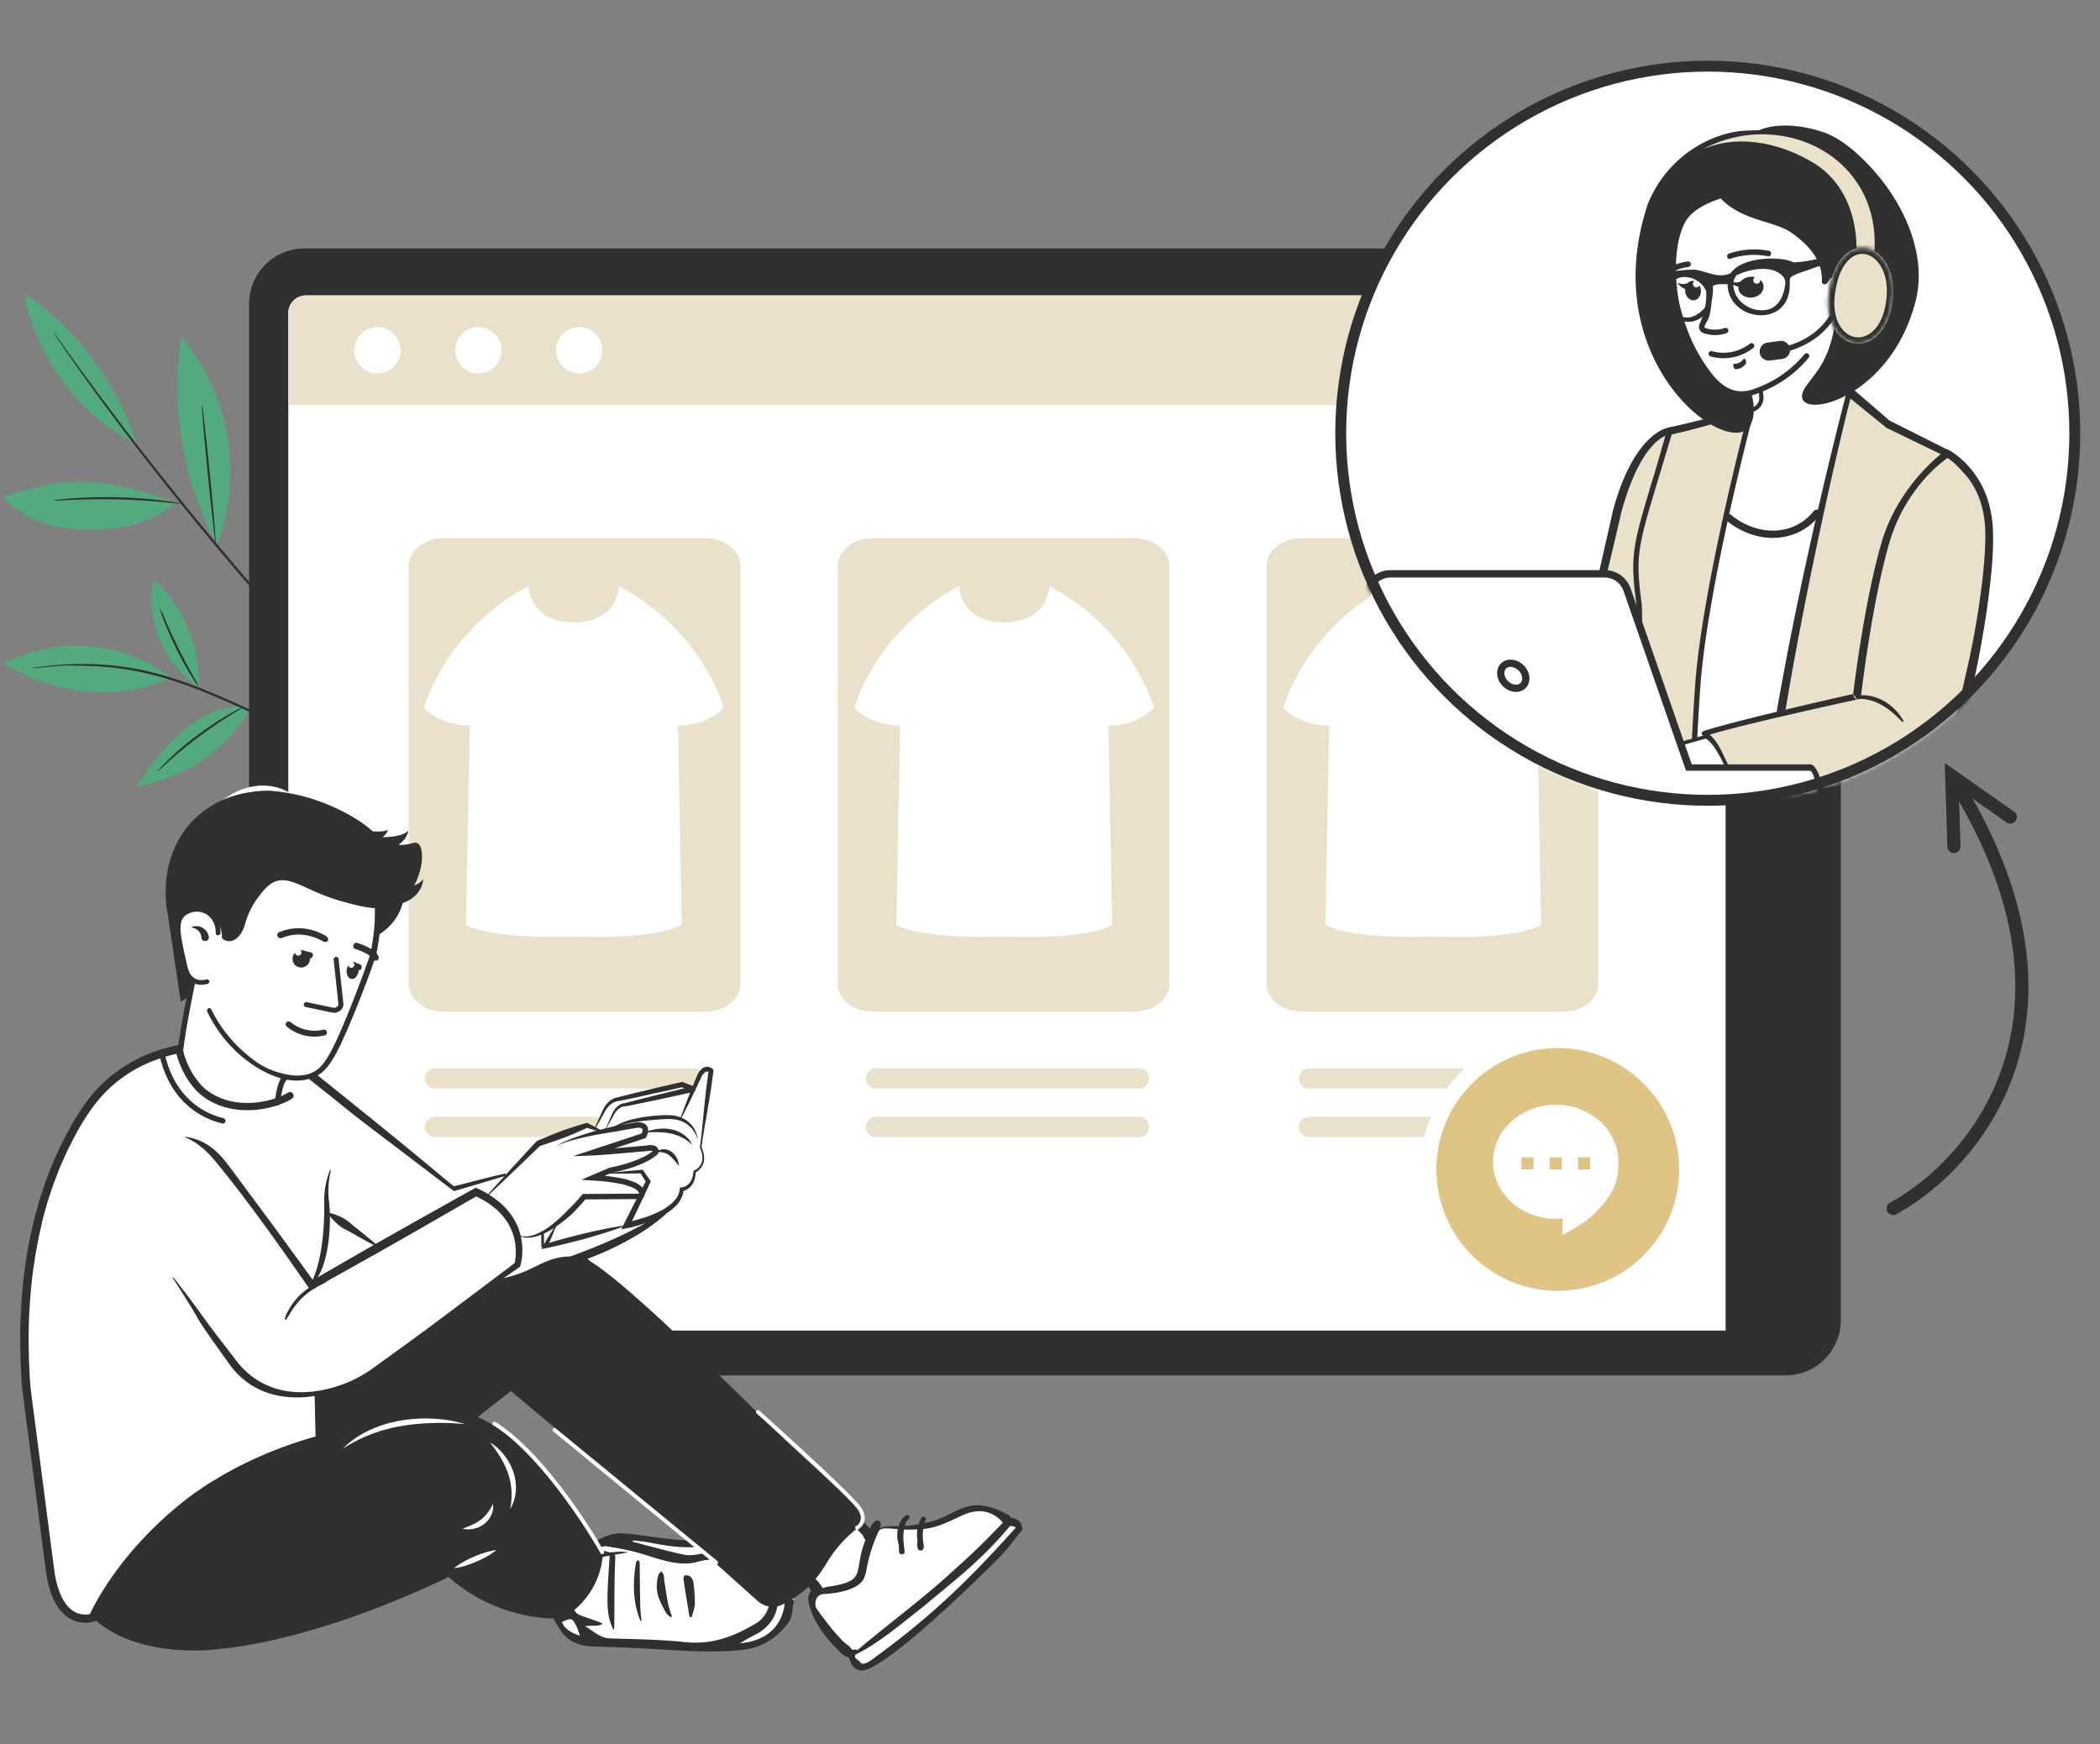
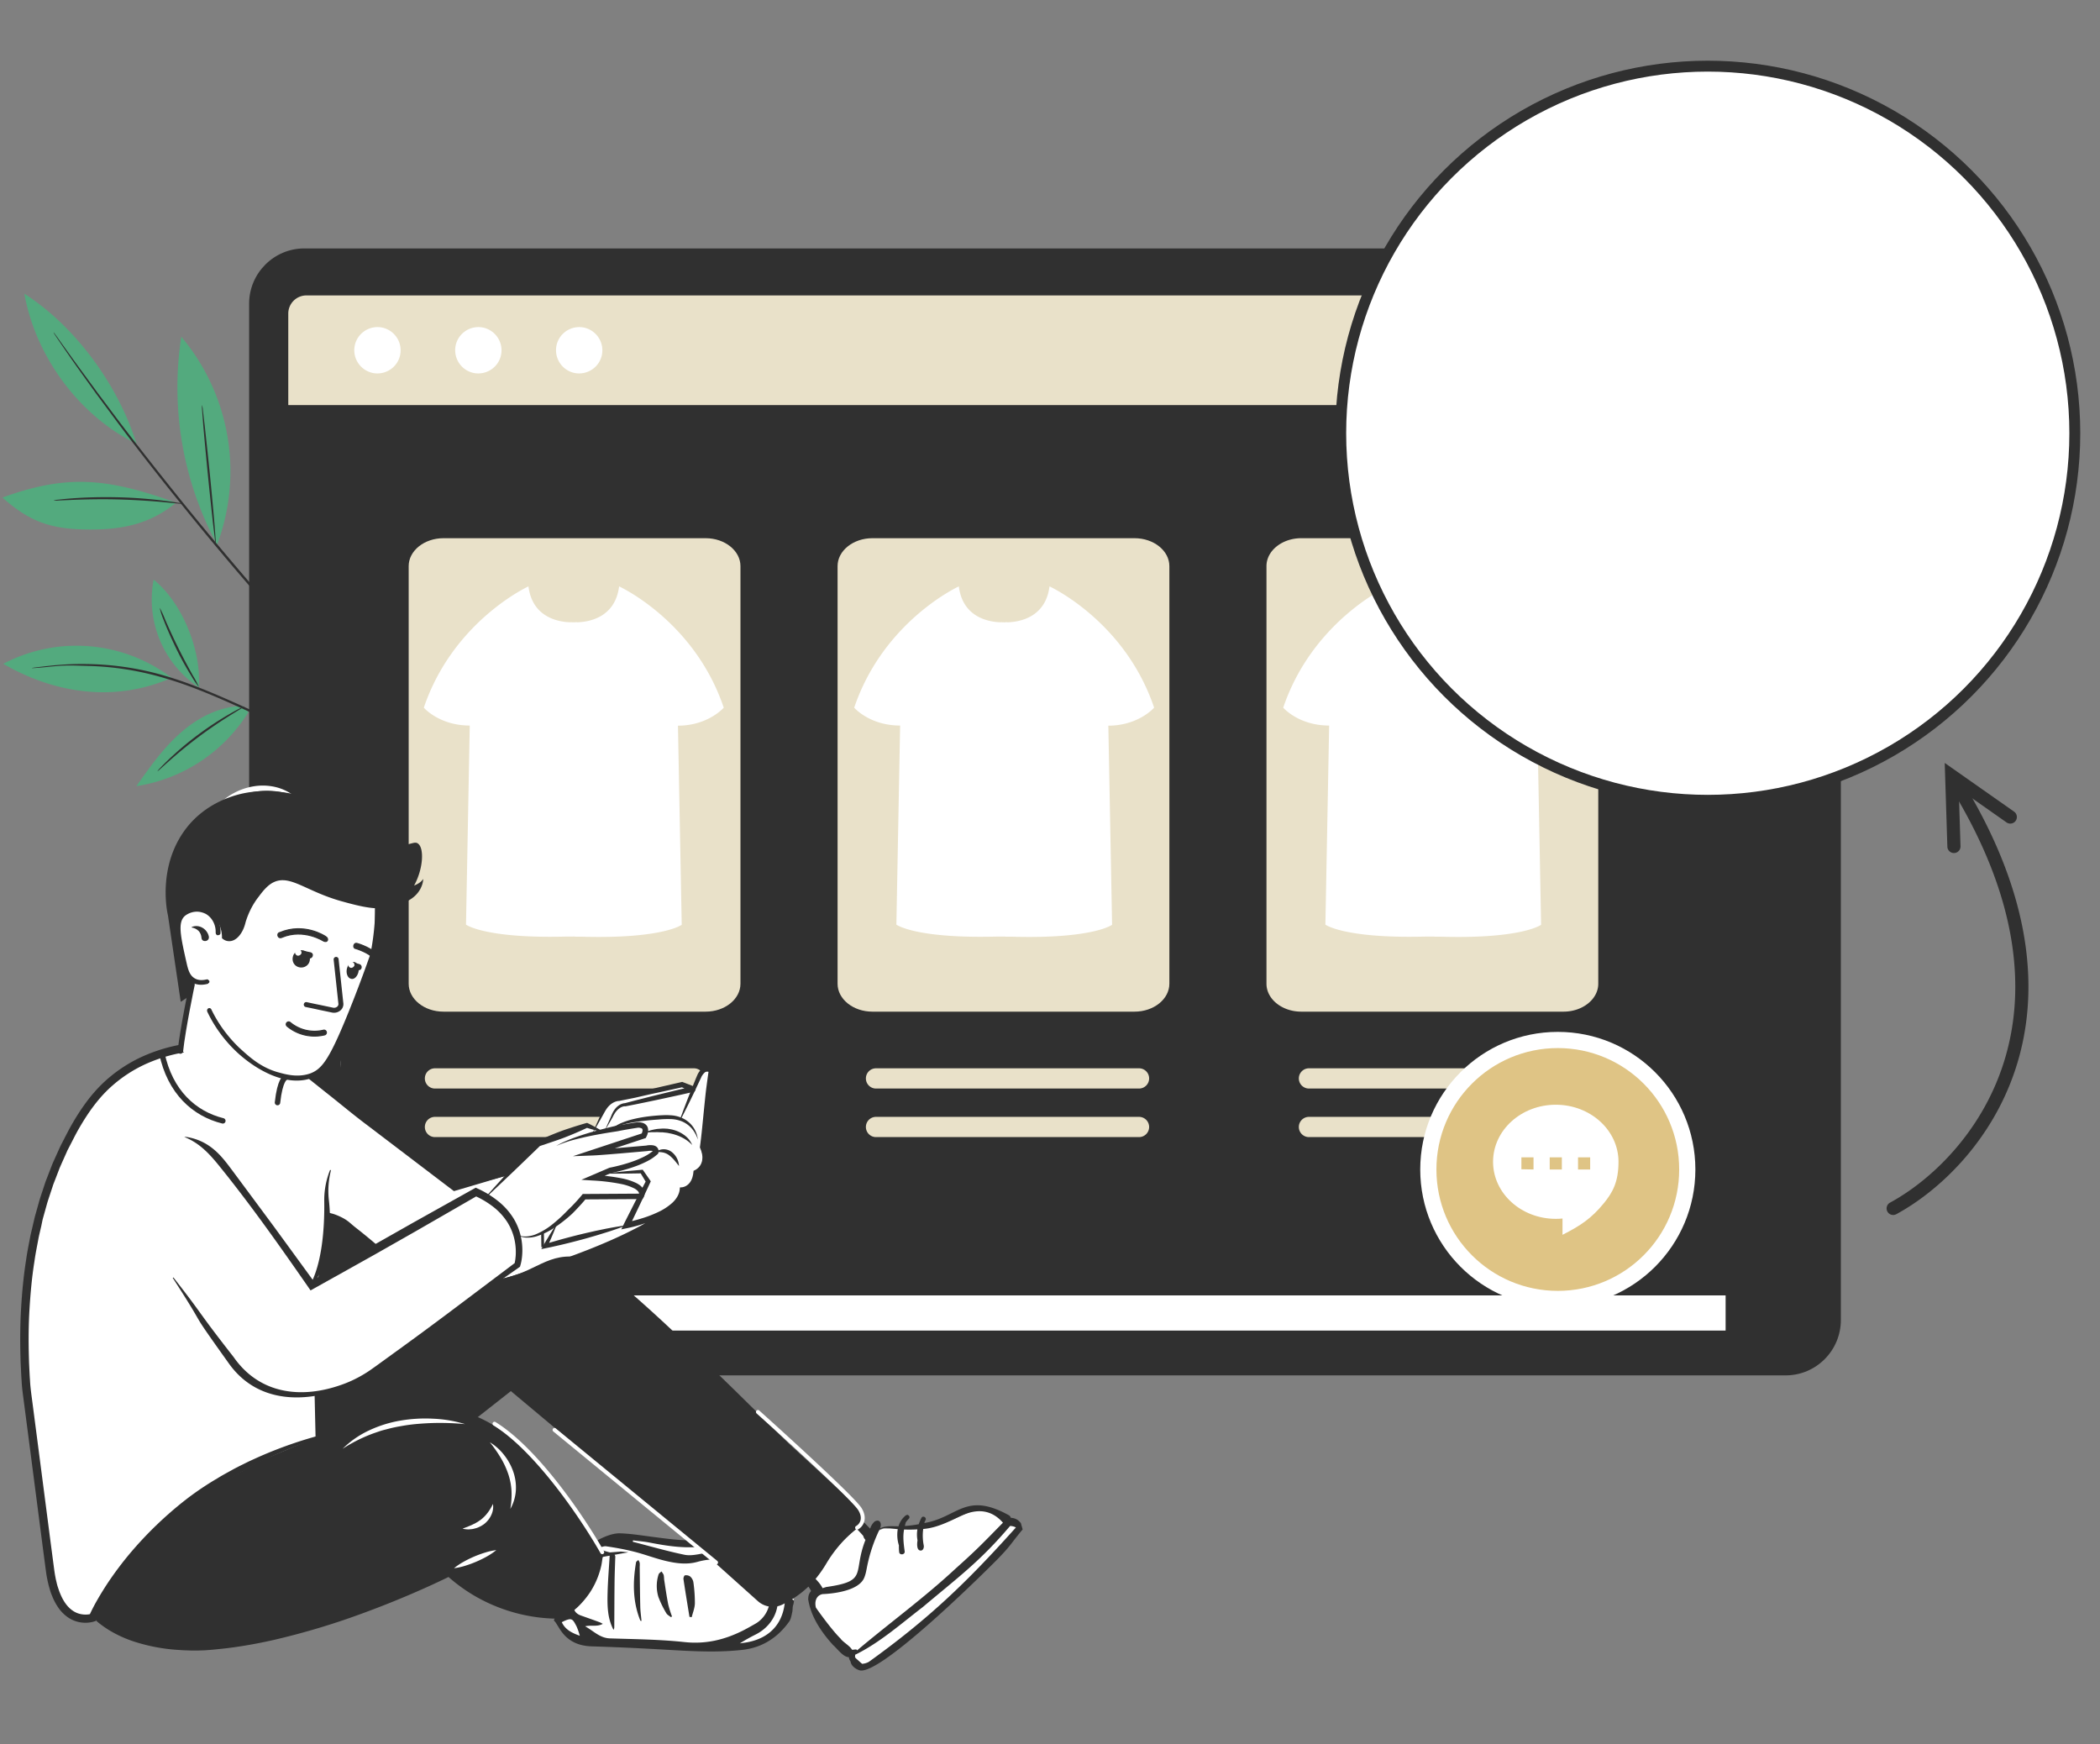
<svg xmlns="http://www.w3.org/2000/svg" width="519" height="431" fill="none">
  <rect width="100%" height="100%" fill="#808080" stroke="none" />
  <g clip-path="url(#a)">
    <path d="M75.624 159.189a54.512 54.512 0 0 1 17.25-51.087 94.78 94.78 0 0 1-15.786 52.797M33.716 109.655C19.801 102.889 8.842 88.322 6.02 72.584c12.798 8.172 23.4 23.017 27.697 37.071zM53.57 134.439a81.85 81.85 0 0 1-8.76-51.22 51.62 51.62 0 0 1 8.822 51.431M43.52 124.22c-17.148-6.149-26.941-7.04-42.924-1.268 6.516 5.791 11.632 7.713 20.348 7.886 8.717.172 15.835-1.09 22.576-6.618zM49.13 169.86a26.061 26.061 0 0 1-11.155-26.616c7.106 5.721 11.828 17.517 11.156 26.616zM42.415 167.5A38.824 38.824 0 0 0 .81 164.043c13.022 7.528 27.848 9.506 41.605 3.457zM59.95 174.456c-5.695.092-11.08 2.89-15.345 6.659-4.267 3.768-7.59 8.463-10.898 13.155a39.663 39.663 0 0 0 27.68-18.278M94.745 189.947a43.45 43.45 0 0 0-8.797 57.992c7.74-18.023 11.285-38.572 8.825-58.034M95.75 165.116c6.062 7.947 15.88 13.832 26.626 12.491a34.744 34.744 0 0 0-11.927-9.2 34.742 34.742 0 0 0-14.7-3.291zM98.394 151.821a35.602 35.602 0 0 0 34.937-.154 2.185 2.185 0 0 0 1.213-1.28c.196-.917-.751-1.641-1.578-2.078-10.832-5.615-25.578-4.728-34.572 3.512zM101.937 144.368a29.216 29.216 0 0 0 19.656-12.409 29.212 29.212 0 0 0 4.372-22.829c-8.816 10.409-18.381 22.823-24.028 35.238z" fill="#53AA7E" />
    <path d="M13.222 82.097c.1.097.189.205.264.323.177.24.413.568.725.983.61.882 1.547 2.177 2.722 3.814a428.038 428.038 0 0 0 4.384 6.02c.848 1.174 1.77 2.4 2.729 3.733l3.112 4.149c4.346 5.825 9.685 12.646 15.691 20.158 6.007 7.512 12.784 15.616 19.998 24.003 7.214 8.386 14.37 16.251 20.909 23.278 6.539 7.026 12.602 13.238 17.798 18.322 1.285 1.277 2.524 2.498 3.669 3.68s2.293 2.198 3.345 3.196c2.08 1.994 3.877 3.712 5.395 5.074 1.518 1.361 2.628 2.435 3.442 3.177.372.36.662.628.883.837.105.092.202.194.29.304a3.434 3.434 0 0 1-.349-.235c-.24-.162-.527-.452-.925-.793-.819-.733-2.001-1.771-3.5-3.108a296.483 296.483 0 0 1-5.462-5.01c-1.057-.99-2.178-2.047-3.376-3.169-1.197-1.121-2.417-2.353-3.716-3.628-5.232-5.048-11.27-11.278-17.86-18.23-6.589-6.953-13.664-14.883-20.942-23.265-7.277-8.381-13.99-16.563-20.017-24.064-6.025-7.501-11.29-14.379-15.599-20.24l-3.093-4.16-2.698-3.762a376.739 376.739 0 0 1-4.283-6.06c-1.184-1.715-2.023-2.957-2.64-3.867-.291-.426-.509-.765-.68-1.013l-.216-.447z" fill="#303030" />
    <path d="M10.013 164.789c4.41-.535 7.414-.764 11.856-.684a71.401 71.401 0 0 1 19.432 3.056c7.142 2.127 14.618 5.492 22.387 9.066 15.555 7.161 29.964 12.801 40.454 16.919l12.417 4.839c1.442.563 2.565 1.007 3.362 1.327.36.146.656.262.875.349.097.046.186.107.265.179a1.595 1.595 0 0 1-.304-.085 58.002 58.002 0 0 0-.889-.31l-3.397-1.241c-2.975-1.114-7.216-2.695-12.453-4.659-10.482-4.005-24.97-9.601-40.538-16.795-7.77-3.574-15.21-6.939-22.337-9.032a72.373 72.373 0 0 0-19.343-3.153c-4.423-.122-5.428-.237-9.829.224-3.645.381-6.084.46-1.958 0zM103.762 140.714a1.44 1.44 0 0 1-.194.448l-.655 1.259-.477.885-.521 1.095c-.382.781-.822 1.666-1.221 2.687l-.666 1.577-.63 1.758c-.467 1.193-.812 2.528-1.236 3.907a57.002 57.002 0 0 0-1.663 9.227 48.722 48.722 0 0 0 .131 9.376c.146 1.368.37 2.726.67 4.069.248 1.166.558 2.317.93 3.45.288.938.623 1.861 1.005 2.765.26.697.563 1.376.908 2.035l.6 1.273c.08.146.142.301.184.462a1.53 1.53 0 0 1-.275-.415l-.693-1.227a18.012 18.012 0 0 1-.993-2.105c-.414-.9-.778-1.822-1.092-2.762a31.491 31.491 0 0 1-.991-3.467 36.972 36.972 0 0 1-.727-4.109 45.838 45.838 0 0 1-.172-9.475 54.611 54.611 0 0 1 1.72-9.31c.442-1.39.801-2.728 1.299-3.948l.66-1.75.702-1.577c.422-1.018.898-1.903 1.296-2.672l.56-1.082.518-.857.739-1.202c.084-.114.18-.219.284-.315zM49.928 100.082c.125.441.199.896.22 1.354l.44 3.675c.334 3.083.81 7.384 1.285 12.119.474 4.734.862 9.024 1.128 12.134l.277 3.685c.05.449.063.902.04 1.354a5.623 5.623 0 0 1-.228-1.361l-.447-3.666c-.333-3.083-.807-7.371-1.275-12.113-.469-4.743-.862-9.024-1.134-12.126l-.278-3.685a8.437 8.437 0 0 1-.028-1.37zM45.077 124.472a6.796 6.796 0 0 1-1.243-.05l-3.4-.334a178.286 178.286 0 0 0-11.254-.668c-4.401-.111-8.387-.005-11.262.109-1.344.075-2.507.102-3.42.151a5.077 5.077 0 0 1-1.268-.018 6.987 6.987 0 0 1 1.246-.193 73.12 73.12 0 0 1 3.408-.314c2.905-.23 6.888-.365 11.31-.263 3.768.091 7.53.37 11.271.837 1.435.178 2.598.343 3.39.492.415.038.825.122 1.222.251zM39.477 150.192c.508.942.955 1.916 1.338 2.916a149.639 149.639 0 0 0 3.252 7.018c1.34 2.7 2.652 5.117 3.622 6.845.564.903 1.06 1.847 1.486 2.823a17.799 17.799 0 0 1-1.828-2.656 74.047 74.047 0 0 1-3.764-6.796c-1.333-2.744-2.426-5.254-3.132-7.105a16.331 16.331 0 0 1-.974-3.045z" fill="#303030" />
    <path d="M60.45 174.538c.057.039-1.275.817-3.351 2.107a113.966 113.966 0 0 0-7.864 5.347 114.478 114.478 0 0 0-7.373 6.016c-1.825 1.615-2.913 2.655-2.965 2.608.197-.297.427-.571.684-.818.463-.507 1.163-1.205 2.05-2.055a76.57 76.57 0 0 1 7.301-6.16 77.747 77.747 0 0 1 7.991-5.25c1.071-.604 1.947-1.099 2.55-1.368.302-.191.631-.335.976-.427zM94.941 189.764a1.524 1.524 0 0 1-.122.449l-.45 1.24-1.732 4.537a152.437 152.437 0 0 0-5.267 15.107 68.774 68.774 0 0 0-2.449 15.741c-.05 2.041 0 3.703.06 4.865.064.593.089 1.19.074 1.787a1.828 1.828 0 0 1-.103-.456c-.043-.294-.12-.733-.17-1.321a40.795 40.795 0 0 1-.233-4.86 63 63 0 0 1 2.281-15.903 129.523 129.523 0 0 1 5.419-15.101l1.896-4.475c.222-.557.488-1.095.796-1.61zM115.976 174.918c-.078.116-4.704-1.966-10.301-4.667-5.597-2.7-10.136-5.001-10.082-5.134.053-.133 4.704 1.966 10.309 4.672 5.605 2.706 10.141 4.994 10.074 5.129zM122.447 149.045a27.93 27.93 0 0 1-3.485.375c-2.156.175-5.123.442-8.414.78-3.291.337-6.241.724-8.392.998-1.152.21-2.318.331-3.489.362a3.89 3.89 0 0 1 .917-.251c.589-.121 1.416-.311 2.515-.475 2.141-.365 5.102-.805 8.399-1.151 3.297-.345 6.299-.576 8.435-.632a72.893 72.893 0 0 1 2.574-.061 3.12 3.12 0 0 1 .94.055zM104.64 217.038l10.264 6.922 1.728-2.562 34.967 10.3 13.653-20.247-22.562-28.071 2.019-3.62-10.264-6.921-29.805 44.199zM87.632 122.53a10.773 10.773 0 0 1-.524 1.528l-1.57 4.116a188.505 188.505 0 0 0-4.432 13.836c-1.516 5.467-2.583 10.501-3.276 14.158l-.769 4.306a8.409 8.409 0 0 1-.347 1.587c.005-.542.052-1.083.14-1.619.116-1.031.329-2.527.644-4.39a142.765 142.765 0 0 1 3.114-14.134 140.447 140.447 0 0 1 4.578-13.799 94.1 94.1 0 0 1 1.69-4.082 8.53 8.53 0 0 1 .752-1.507z" fill="#303030" />
    <path d="M441.304 339.885H75.219c-7.531 0-13.653-6.127-13.653-13.665V75.053c0-7.538 6.122-13.665 13.653-13.665h366.085c7.531 0 13.652 6.127 13.652 13.665v251.13c0 7.575-6.121 13.702-13.652 13.702z" fill="#303030" />
-     <path d="M426.473 328.812H75.587a4.348 4.348 0 0 1-4.34-4.344V77.348a4.348 4.348 0 0 1 4.34-4.345h350.886v255.809z" fill="#fff" />
+     <path d="M426.473 328.812H75.587a4.348 4.348 0 0 1-4.34-4.344a4.348 4.348 0 0 1 4.34-4.345h350.886v255.809z" fill="#fff" />
    <path d="M174.392 250h-64.784c-4.749 0-8.608-3.095-8.608-6.903V139.903c0-3.808 3.859-6.903 8.608-6.903h64.784c4.749 0 8.608 3.095 8.608 6.903v103.194c0 3.808-3.859 6.903-8.608 6.903zM280.392 250h-64.784c-4.749 0-8.608-3.095-8.608-6.903V139.903c0-3.808 3.859-6.903 8.608-6.903h64.784c4.749 0 8.608 3.095 8.608 6.903v103.194c0 3.808-3.859 6.903-8.608 6.903z" fill="#E9E1C9" />
    <path d="M153.011 144.91s18.623 8.503 25.857 29.967c0 0-.514.6-1.54 1.358-1.758 1.302-5.018 3.073-9.774 3.098l.927 49.165-.003.002v.035s-4.489 3.379-23.668 2.971c-.891-.037-1.781-.037-2.671-.037v-.028c-1.1-.002-2.2.007-3.3.028-19.179.371-23.668-2.971-23.668-2.971l.927-49.202c-7.568 0-11.352-4.419-11.352-4.419 7.271-21.464 25.858-29.967 25.858-29.967.964 7.686 7.419 8.8 10.424 8.875v-.037s.297.037.779.037c.158 0 .295-.004.409-.01.245-.027.368-.027.368-.027h.002v.037c3.006-.075 9.458-1.191 10.422-8.875l.003.001v-.001zM248.505 231.441v.028c.891 0 1.781 0 2.671.037 19.18.408 23.669-2.971 23.669-2.971l-.927-49.202c7.531-.037 11.315-4.456 11.315-4.456-7.235-21.464-25.858-29.967-25.858-29.967-.964 7.686-7.419 8.8-10.424 8.875v-.037c-.013 0-.135.001-.365.027a8.1 8.1 0 0 1-.416.01c-.482 0-.779-.037-.779-.037v.037c-3.005-.075-9.46-1.189-10.424-8.875 0 0-18.586 8.503-25.858 29.967 0 0 3.784 4.419 11.352 4.419l-.927 49.202s4.489 3.342 23.669 2.971c1.101-.021 2.201-.03 3.302-.028z" fill="#fff" />
    <path d="M171.5 264h-64a2.5 2.5 0 1 0 0 5h64a2.5 2.5 0 1 0 0-5zM171.5 276h-64a2.5 2.5 0 1 0 0 5h64a2.5 2.5 0 1 0 0-5zM281.5 264h-65a2.5 2.5 0 1 0 0 5h65a2.5 2.5 0 1 0 0-5zM281.5 276h-65a2.5 2.5 0 1 0 0 5h65a2.5 2.5 0 1 0 0-5zM386.392 250h-64.784c-4.749 0-8.608-3.095-8.608-6.903V139.903c0-3.808 3.859-6.903 8.608-6.903h64.784c4.749 0 8.608 3.095 8.608 6.903v103.194c0 3.808-3.859 6.903-8.608 6.903z" fill="#E9E1C9" />
    <path d="M354.533 231.441v.028c.89 0 1.781 0 2.671.037 19.18.408 23.668-2.971 23.668-2.971l-.927-49.202c7.531-.037 11.315-4.456 11.315-4.456-7.234-21.464-25.857-29.967-25.857-29.967-.001 0 0 0 0 0-.965 7.686-7.42 8.8-10.425 8.875v-.037a3.64 3.64 0 0 0-.365.027c-.115.006-.255.01-.415.01-.482 0-.779-.037-.779-.037v.037c-3.005-.075-9.46-1.189-10.425-8.875 0 0-18.586 8.503-25.857 29.967 0 0 3.784 4.419 11.352 4.419l-.928 49.202s4.489 3.342 23.669 2.971c1.101-.021 2.202-.03 3.303-.028z" fill="#fff" />
    <path d="M387.5 264h-64a2.5 2.5 0 1 0 0 5h64a2.5 2.5 0 1 0 0-5zM387.5 276h-64a2.5 2.5 0 1 0 0 5h64a2.5 2.5 0 1 0 0-5zM71.246 77.494a4.49 4.49 0 0 1 4.49-4.49h350.737v27.101H71.246v-22.61z" fill="#E9E1C9" />
    <path d="M98.961 85.815c.482 3.75-2.671 6.87-6.418 6.424a5.749 5.749 0 0 1-4.934-4.939c-.482-3.75 2.671-6.87 6.418-6.424a5.749 5.749 0 0 1 4.934 4.939zM123.896 85.815c.482 3.75-2.671 6.87-6.418 6.424a5.748 5.748 0 0 1-4.934-4.939c-.483-3.75 2.671-6.87 6.418-6.424a5.75 5.75 0 0 1 4.934 4.939zM148.819 85.815c.482 3.75-2.671 6.87-6.418 6.424a5.749 5.749 0 0 1-4.934-4.939c-.482-3.75 2.671-6.87 6.418-6.424a5.749 5.749 0 0 1 4.934 4.939z" fill="#fff" />
    <path fill-rule="evenodd" clip-rule="evenodd" d="M466.455 299.397a1.625 1.625 0 0 0 2.204.654c10.383-5.633 23.555-17.782 29.499-36.01 5.968-18.303 4.568-42.487-13.798-71.969a1.625 1.625 0 1 0-2.759 1.719c17.951 28.817 19.085 52.009 13.466 69.242-5.643 17.307-18.177 28.854-27.958 34.161a1.624 1.624 0 0 0-.654 2.203z" fill="#303030" />
    <path fill-rule="evenodd" clip-rule="evenodd" d="M482.953 210.802a1.626 1.626 0 0 0 1.574-1.676l-.448-14.19 11.817 8.297a1.625 1.625 0 1 0 1.868-2.661l-17.14-12.033.653 20.689a1.626 1.626 0 0 0 1.676 1.574z" fill="#303030" />
    <path d="m211.999 411.879-3.125-4.407s-7.233-7.604-7.233-7.664c0-.059-1.342-5.129-1.301-5.203.042-.074.67-2.601.628-2.679-.042-.078-2.852-2.368-2.852-2.368l7.252-8.886 4.301-5.151s5.349 4.408 5.451 4.389c.102-.018 1.551-1.523 1.551-1.523l1.683-.643 5.97.085 9.332-1.576s8.459-3.646 8.618-3.716c.159-.071 5.767 2.136 5.767 2.136l1.882 1.413s1.884 2.031 2.355 1.658c-.471 0-8.873 9.696-8.873 9.696l-10.532 9.763-11.326 9.455-6.393 4.526-3.155.695zM138.411 399.14l3.521-5.84 6.531-11.987 6.137-1.459s18.097 1.492 18.245 1.492c.148 0 7.485-1.072 7.485-1.072l10.032 8.388 5.869 6.563-1.847 4.988-3.862 4.817-7.284 2.141c-.103.033-35.782-.968-35.782-.968l-5.927-1.106-3.702-4.078.584-1.879zM6.467 325.119l.504-10.029 1.497-9.188 2.898-10.995 2.879-7.688 5.195-10.189 3.456-5.036 6.696-6.466 11.461-5.486 6.944-1.337 16.422.715 6.43 1.514 15.055 12.013 26.352 21.03 13.109-3.505 7.689-7.891 11.284-4.213 2.668.537 3.028-5.883 3.061-1.756 15.494-3.271 2.905.923 2.041-4.06 2.47-.238-2.83 18.876.629 2.382-.394 1.984-1.722 1.661-.395 2.011-1.085 1.593-1.936 1.048-1.02 2.93-5.845 3.879-7.951 5.428L139.759 312l-13.972 3.903-3.6.358-10.768 8.242-12.955 9.508-9.325 6.656-5.91 2.382-4.715 1.746-.262 10.161-1.915.909-11.928 4.54-10.577 5.444-9.24 6.412-5.355 5.244-5.24 5.36-6.464 8.109-5.052 9.43a13.497 13.497 0 0 1-7.355-3.873c-1.019-3.548-2.04-7.096-3.062-10.645l-1.49-11.366-2.756-21.129-1.735-17.56.384-10.712zm80.777-12.986 6.083-4.084-8.032-5.547-4.46-3.188-2.355 17.898 8.764-5.079z" fill="#fff" />
    <path d="M23.403 399.928c.177.603 2.507 2.042 2.507 2.042l5.379 2.604 5.134 1.701 9.56.82s11.934-1.157 12.162-1.215c.228-.057 18.41-3.961 18.41-3.961s20.48-7.177 20.698-7.265l13.979-5.741 7.553 5.064c.085.057 9.784 3.62 9.784 3.62l9.223 1.94 6.512-4.904 4.188-9.804 6.804-1.228-1.864-.177-5.94.459-8.165-12.635-11.067-12.251-9.227-7.174-4.263-1.66 12.176-7.147 49.042 41.15-.48.057 5.968 4.904 9.954 7.392 5.808-3.318 5.487-6.381 3.879-5.527 4.967-3.818.707-3.062s-59.558-61.531-68.182-63.498c-8.623-1.966-11.92 3.862-20.531 5.105l-1.433.987-22.079 15.831-7.93 5.737-4.988 3.23-7.618 2.11-.19 10.75-15.272 6.51-10.86 6.166-10.523 7.977-9.332 9.338-4.98 6.374-4.808 8.599-.15.299z" fill="#303030" />
    <path d="m79.83 346.67-.388 8.096.166-.215a103.743 103.743 0 0 0-17.579 6.357c-.714.317-1.408.681-2.106 1.021-.697.34-1.401.698-2.092 1.065-1.36.766-2.756 1.487-4.082 2.318a73.564 73.564 0 0 0-7.801 5.257 93.083 93.083 0 0 0-13.582 13.013 84.914 84.914 0 0 0-5.678 7.521 79.072 79.072 0 0 0-2.494 4.016c-.39.68-.775 1.361-1.143 2.076a36.81 36.81 0 0 0-1.048 2.174l.603-.568-.106.03-.143.035-.302.057a5.738 5.738 0 0 1-1.878-.01 5.066 5.066 0 0 1-1.201-.34 5.317 5.317 0 0 1-1.1-.616c-1.394-.984-2.38-2.576-3.061-4.302-.187-.425-.32-.878-.473-1.32a11.835 11.835 0 0 1-.374-1.361l-.167-.681-.133-.704c-.098-.47-.163-.946-.234-1.423l-.776-5.877-3.062-23.562-1.534-11.782c-.245-1.963-.562-3.933-.647-5.877-.075-.969-.116-1.956-.167-2.94l-.068-1.473-.04-1.474c-.106-3.934-.082-7.874.16-11.798.241-3.924.598-7.844 1.22-11.724.263-1.946.681-3.865 1.021-5.785.201-.959.44-1.912.657-2.868l.303-1.474c.112-.476.258-.946.384-1.419l.79-2.831c.285-.94.609-1.865.911-2.798l.46-1.395c.143-.469.34-.919.513-1.378l1.055-2.743c.167-.459.378-.902.575-1.361l.599-1.341.599-1.341.299-.68.34-.65c.912-1.732 1.756-3.505 2.76-5.18 1.97-3.369 4.218-6.561 6.987-9.222a33.58 33.58 0 0 1 9.526-6.377 39.183 39.183 0 0 1 11.139-3.032 52.484 52.484 0 0 1 11.632-.099 64.231 64.231 0 0 1 11.471 2.209l-.34-.184 10.353 8.262c3.47 2.723 6.845 5.581 10.387 8.219l21.093 16.045.149.116.164-.048c4.344-1.266 8.679-2.569 13.016-3.849-.825.198.096-.564-.728-.395-3.57.734-12.157 3.082-12.452 3.082-1.187-.727-4.975-4.495-40.859-33.144-3.956-1.091-7.945-1.929-12.033-2.334a54.408 54.408 0 0 0-12.088.105 41.163 41.163 0 0 0-11.714 3.192 35.584 35.584 0 0 0-10.12 6.772 37.59 37.59 0 0 0-4.019 4.598 56.241 56.241 0 0 0-3.317 5.06c-1.02 1.725-1.898 3.536-2.83 5.312l-.34.681-.31.68-.613 1.362-.612 1.361c-.204.459-.418.912-.588 1.385l-1.082 2.804c-.174.469-.378.929-.524 1.405l-.47 1.43c-.31.949-.64 1.895-.929 2.855l-.806 2.892c-.133.484-.279.96-.395 1.447l-.34 1.463c-.22.973-.462 1.946-.68 2.923-.36 1.967-.786 3.924-1.051 5.904-.633 3.948-1.004 7.933-1.242 11.911-.238 3.978-.269 7.98-.164 11.968l.041 1.498.072 1.494c.05.997.092 1.99.17 2.994.088 2.022.405 3.968.65 5.939l1.537 11.795 3.062 23.593.78 5.907c.074.504.142 1.021.248 1.511l.146.756.177.748c.109.504.269.998.408 1.498.14.5.32.99.527 1.473.388.995.886 1.944 1.484 2.828a9.521 9.521 0 0 0 2.303 2.382c.463.332.962.611 1.487.831.528.225 1.08.387 1.646.483a7.514 7.514 0 0 0 1.701.102 7.35 7.35 0 0 0 1.28-.17l.217-.055.252-.074.415-.14.187-.429c.286-.65.633-1.361.98-2.018.347-.657.721-1.341 1.1-2.004a72.447 72.447 0 0 1 2.421-3.9 82.724 82.724 0 0 1 5.57-7.31 86.958 86.958 0 0 1 6.314-6.697c1.099-1.068 2.256-2.083 3.402-3.097l1.773-1.47c.592-.486 1.21-.942 1.813-1.419a99.936 99.936 0 0 1 15.422-10.086 107.88 107.88 0 0 1 17.089-7.147l.163-.054v-.16l-.065-8.106z" fill="#303030" />
    <path d="M42.692 315.799c9.602 14.838 2.817 5.668 13.91 21.194 5.68 7.949 14.634 9.633 23.738 7.471a32.74 32.74 0 0 0 8.958-3.614 33.142 33.142 0 0 0 2.041-1.293c.663-.456 1.303-.946 1.943-1.419l3.85-2.824a1143.14 1143.14 0 0 1 15.521-11.149l15.65-10.981.204-.143.072-.245c.147-.49.261-.989.34-1.494a15.564 15.564 0 0 0 .034-4.458 14.822 14.822 0 0 0-1.956-5.625 16.658 16.658 0 0 0-3.96-4.451 23.607 23.607 0 0 0-5.022-3.063l-.442-.204-.436.245-10.179 5.686-5.086 2.845-5.073 2.876-5.072 2.872-5.056 2.906-10.1 5.826 1.279.282-6.805-9.337-3.402-4.659-3.44-4.645-6.885-9.28c-2.317-3.063-5.215-7.231-11.338-8.173h-.471c3.375 1.358 5.703 3.516 8.49 6.951 7.908 9.747 15.105 19.971 22.258 30.273l.497.718.783-.439 10.182-5.686 5.086-2.848 5.066-2.879 5.069-2.883 5.052-2.909 10.105-5.823-.878.041a21.766 21.766 0 0 1 4.654 2.749 15.149 15.149 0 0 1 3.579 3.921 13.518 13.518 0 0 1 1.841 4.948c.145.881.205 1.775.18 2.668 0 .446-.048.895-.099 1.337-.051.428-.127.853-.228 1.273l.272-.385-15.268 11.492a943.55 943.55 0 0 1-15.388 11.332l-3.875 2.808c-.653.459-1.293.929-1.953 1.361-.66.432-1.334.834-2.02 1.215a29.218 29.218 0 0 1-4.29 1.943c-10.183 3.692-20.507 2.369-26.87-6.744-9.419-12.044-7.064-9.69-14.895-19.699l-.167.119z" fill="#303030" />
    <path d="M81.575 289.124a19.885 19.885 0 0 0-1.442 7.549c.126 7.723-.742 15.641-3.339 20.581l.133.134c3.891-2.829 5.214-13.327 4.366-20.67a20.698 20.698 0 0 1 .511-7.548l-.23-.046zM22.939 399.775a25.123 25.123 0 0 0 4.68 3.454c1.701.968 3.492 1.766 5.349 2.383a44.348 44.348 0 0 0 11.537 2.143c.49.038.98.065 1.47.079.49.013.98.044 1.47.044.489 0 .979.02 1.469 0l1.47-.044a65.084 65.084 0 0 0 2.925-.235c.973-.099 1.943-.201 2.916-.313 3.875-.48 7.712-1.181 11.51-2.042a182.184 182.184 0 0 0 22.307-6.718c3.643-1.34 7.251-2.77 10.826-4.287 3.572-1.525 7.1-3.104 10.604-4.846l-1.15-.157a41.71 41.71 0 0 0 6.168 4.649 40.97 40.97 0 0 0 6.923 3.403 41.403 41.403 0 0 0 15.13 2.722h.285l.211-.133 1.021-.622c.34-.215.636-.46.956-.681a16.577 16.577 0 0 0 1.827-1.507 21.576 21.576 0 0 0 3.021-3.632 19.786 19.786 0 0 0 2.079-4.243c.262-.743.48-1.501.653-2.27.092-.384.143-.779.201-1.167l.177-1.174-.16.456.119-.184.34-.517-.303-.538a103.43 103.43 0 0 0-5.491-8.715 100.407 100.407 0 0 0-3.062-4.145c-1.065-1.361-2.126-2.665-3.201-3.995-2.147-2.651-4.358-5.278-6.757-7.759-1.218-1.229-2.453-2.443-3.793-3.556l-.497-.422-.514-.405-1.02-.803c-.718-.497-1.415-1.021-2.167-1.477a31.33 31.33 0 0 0-9.669-4.084 24.32 24.32 0 0 0-5.216-.657 35.536 35.536 0 0 0-5.218.239 42.72 42.72 0 0 0-10.02 2.484 52.58 52.58 0 0 0-9.186 4.526 55.181 55.181 0 0 1 9.438-3.743 43.44 43.44 0 0 1 9.893-1.726 33.672 33.672 0 0 1 4.971.106c1.636.177 3.261.443 4.868.796 1.598.352 3.159.856 4.661 1.504a28.427 28.427 0 0 1 4.358 2.294c.708.418 1.361.922 2.042 1.392l.979.762.49.384.473.405c1.279 1.059 2.47 2.233 3.647 3.403 2.327 2.41 4.501 4.989 6.634 7.623 1.062 1.314 2.144 2.648 3.178 3.965a88.192 88.192 0 0 1 3.001 4.06 100.501 100.501 0 0 1 5.382 8.545l.034-1.059-.119.184-.119.184-.041.272-.16 1.048c-.054.34-.095.701-.18 1.045a17.923 17.923 0 0 1-2.45 5.846 19.567 19.567 0 0 1-2.722 3.26c-.512.493-1.059.948-1.636 1.362-.289.207-.568.432-.868.622l-.901.558.497-.132a39.2 39.2 0 0 1-26.823-10.243l-.517-.47-.636.313c-3.402 1.702-6.944 3.281-10.479 4.788a227.51 227.51 0 0 1-10.726 4.251 181.364 181.364 0 0 1-22.046 6.656c-3.742.847-7.512 1.535-11.305 2.008-.95.105-1.899.224-2.851.296-.953.071-1.906.122-2.855.187-1.902.122-3.803.241-5.709.238a44.983 44.983 0 0 1-11.322-1.293 27.553 27.553 0 0 1-10.301-4.945zM120.302 295.746a621.785 621.785 0 0 0 3.334-3.147l3.324-3.158 6.6-6.361-.258.167 3.034-1.021c1.021-.34 2.021-.68 3.018-1.058a78.721 78.721 0 0 0 2.96-1.205c.49-.204.976-.425 1.463-.643.486-.218.973-.436 1.456-.681h-.422c.68.215 1.361.405 2.041.599.681.194 1.361.365 2.072.514l.061-.156a39.916 39.916 0 0 0-1.85-1.059c-.623-.34-1.252-.68-1.885-.98l-.157-.075-.265.072c-.514.139-1.021.289-1.534.449-.514.16-1.021.306-1.531.473-1.021.34-2.042.657-3.025 1.021-.983.364-1.987.766-2.97 1.177l-2.953 1.229-.167.068-.088.099-6.219 6.734-3.086 3.403a776.595 776.595 0 0 0-3.062 3.403l.109.136z" fill="#303030" />
    <path d="M127.476 304.96a4.927 4.927 0 0 0 2.432.864 7.391 7.391 0 0 0 2.616-.286 16.974 16.974 0 0 0 4.716-2.304 35.13 35.13 0 0 0 4.106-3.239c.629-.603 1.215-1.246 1.81-1.882a40.239 40.239 0 0 0 1.728-1.971l-.527.256 14.071-.085h.34l.194-.273a1.87 1.87 0 0 0 .113-.18c.023-.051.051-.102.071-.153.044-.102.078-.208.102-.317.056-.222.071-.453.044-.68a2.186 2.186 0 0 0-.473-1.14 3.417 3.417 0 0 0-.779-.739 4.18 4.18 0 0 0-.422-.275c-.139-.089-.282-.157-.425-.232a15.158 15.158 0 0 0-3.501-1.126 50.44 50.44 0 0 0-7.069-.858l.234 1.324 4.277-1.831-.146.044a42.973 42.973 0 0 0 3.021-.704c1-.269 1.98-.572 2.956-.926a23.699 23.699 0 0 0 2.878-1.232 11.924 11.924 0 0 0 2.671-1.796l.133-.119.051-.164c.02-.062.035-.126.044-.19a1.345 1.345 0 0 0 .003-.501 1.337 1.337 0 0 0-.296-.656 1.509 1.509 0 0 0-.524-.399 2.213 2.213 0 0 0-.51-.156 4.96 4.96 0 0 0-1.701.054h.058l-6.651.579-3.324.272c-1.102.085-2.222.174-3.3.221l.235 1.328 12.587-4.166.256-.081.119-.222a4.14 4.14 0 0 0 .432-1.14 2.251 2.251 0 0 0-.116-1.419 1.708 1.708 0 0 0-.514-.633 2.068 2.068 0 0 0-.649-.34 3.802 3.802 0 0 0-1.208-.163h-.095c-1.739.258-3.454.558-5.178.861-1.702.377-3.403.82-5.104 1.283-1.701.462-3.361.98-5.011 1.565a35.88 35.88 0 0 0-2.443.963 20.07 20.07 0 0 0-2.334 1.188 29.802 29.802 0 0 1 4.927-1.661 75.711 75.711 0 0 1 5.079-1.116c1.705-.32 3.402-.586 5.127-.854a101.95 101.95 0 0 1 5.103-.882h-.095c.263-.008.526.024.779.096.218.074.313.159.357.258.063.18.069.375.017.558a2.88 2.88 0 0 1-.279.735l.375-.303-12.588 4.162-4.678 1.545 4.95-.183c1.146-.051 2.245-.14 3.361-.225l3.334-.272 6.658-.582h.058a3.804 3.804 0 0 1 1.204-.058.48.48 0 0 1 .239.088.055.055 0 0 1 0 .031v-.003s0 .027 0 0l.183-.286a10.857 10.857 0 0 1-2.381 1.586c-.882.444-1.791.832-2.722 1.16-.932.34-1.885.63-2.851.892a41.55 41.55 0 0 1-2.905.68l-.079.017-.068.027-4.279 1.835-2.62 1.123 2.847.18a48.8 48.8 0 0 1 6.869.834c1.095.208 2.16.551 3.171 1.021.443.196.837.486 1.157.85a.88.88 0 0 1 .201.453.5.5 0 0 1-.031.31l-.02.047s-.024.034 0 0l.54-.275-14.067.085h-.32l-.208.252a43.309 43.309 0 0 1-3.449 3.706 38.714 38.714 0 0 1-3.715 3.437 17.102 17.102 0 0 1-4.297 2.596c-.78.306-1.606.48-2.443.514a4.81 4.81 0 0 1-2.439-.602zM93.672 308.114c-.95-.834-1.919-1.633-2.885-2.437l-1.463-1.191-1.48-1.167c-.493-.384-.966-.803-1.446-1.211a9.37 9.37 0 0 0-1.551-1.059 15.827 15.827 0 0 0-1.725-.803 9.435 9.435 0 0 0-1.902-.534l-.115.167a9.328 9.328 0 0 0 1.21 1.565c.436.462.9.896 1.389 1.3a9.6 9.6 0 0 0 1.561 1.041c.558.293 1.123.575 1.667.889l1.633.935 1.65.912c1.11.599 2.215 1.198 3.341 1.763l.116-.17zM190.96 397.072a5.441 5.441 0 0 0 2.419-.561 24.823 24.823 0 0 0 7.726-5.785 30.798 30.798 0 0 0 3.096-4.309 32.038 32.038 0 0 1 4.355-5.758 32.654 32.654 0 0 1 3.653-3.239 3.04 3.04 0 0 0 1.188-2.285 3.055 3.055 0 0 0-.987-2.377l-68.416-62.786-1.382 1.504 68.417 62.772a1.02 1.02 0 0 1 .211 1.202c-.066.13-.159.245-.272.336a34.522 34.522 0 0 0-3.882 3.468 33.85 33.85 0 0 0-4.613 6.085 28.981 28.981 0 0 1-2.896 4.046 22.743 22.743 0 0 1-7.1 5.292 3.433 3.433 0 0 1-3.82-.535l-13.674-12.251-48.687-40.754-10.867 8.551 1.263 1.603 9.566-7.524 47.402 39.683 13.632 12.213a5.485 5.485 0 0 0 3.668 1.409z" fill="#303030" />
    <path d="M122.367 316.628a82.907 82.907 0 0 0 12.268-2.226 98.318 98.318 0 0 0 11.89-3.835 72.952 72.952 0 0 0 11.227-5.537c3.563-2.185 6.934-4.764 9.656-7.932a68.558 68.558 0 0 1-10.445 6.533c-3.633 1.882-7.389 3.523-11.2 5.037-3.81 1.514-7.685 2.889-11.591 4.199-3.905 1.31-7.831 2.539-11.805 3.761zM168.185 276.734c.606-1.15 1.188-2.31 1.763-3.474a315.008 315.008 0 0 0 1.701-3.505l1.643-3.502c.217-.506.555-.951.983-1.297a.85.85 0 0 1 .541-.153.782.782 0 0 1 .276.075.901.901 0 0 1 .136.075c.036.022.07.047.102.075l-.177-.511a311.32 311.32 0 0 0-.643 4.727c-.194 1.579-.34 3.165-.507 4.747l-.473 4.765c-.16 1.585-.34 3.164-.554 4.74v.054l.02.058.31.79c.071.272.153.541.207.813.1.543.1 1.101 0 1.644a3.439 3.439 0 0 1-.68 1.446 3.511 3.511 0 0 1-1.259.95l-.163.068-.024.197-.089.704c-.054.228-.098.46-.163.681a4.37 4.37 0 0 1-.571 1.229 3.23 3.23 0 0 1-.946.895 2.9 2.9 0 0 1-.881.35c-.091.02-.183.033-.276.037l-.425.024-.041.439c-.116 1.297-.857 2.44-1.83 3.359a14.045 14.045 0 0 1-3.43 2.256 28.278 28.278 0 0 1-3.916 1.532 40.723 40.723 0 0 1-4.082 1.065l.786 1.041c.452-.898.881-1.81 1.32-2.722l1.303-2.723a521.806 521.806 0 0 0 2.558-5.465l.133-.289-.163-.242c-.552-.806-1.113-1.606-1.674-2.406l-.153-.224-.242.023-2.041.181c-.681.064-1.361.115-2.041.187-1.361.146-2.722.269-4.066.436v.136c1.361.02 2.722 0 4.083 0 .68 0 1.36-.021 2.041-.028l2.041-.034-.395-.2c.501.837.997 1.681 1.511 2.511l-.031-.531a493.909 493.909 0 0 0-2.793 5.346l-1.361 2.689c-.452.898-.915 1.79-1.36 2.695l-.65 1.334 1.435-.296c1.44-.29 2.86-.674 4.25-1.15a29.162 29.162 0 0 0 4.065-1.702 17.497 17.497 0 0 0 1.919-1.14c.63-.42 1.217-.901 1.752-1.436a7.54 7.54 0 0 0 1.378-1.868c.366-.709.571-1.49.602-2.287l-.466.463c.293-.037.58-.113.854-.225a3.63 3.63 0 0 0 .735-.405c.45-.32.829-.73 1.112-1.205.269-.459.467-.957.585-1.476.058-.252.092-.511.137-.766l.051-.766-.188.266a3.987 3.987 0 0 0 1.46-1.208 3.92 3.92 0 0 0 .731-1.678 5.358 5.358 0 0 0-.04-1.804c-.062-.292-.153-.578-.232-.864l-.32-.83v.115c.218-1.575.456-3.148.725-4.72l.806-4.703c.273-1.569.541-3.137.776-4.71.235-1.572.442-3.151.636-4.73l.038-.316-.218-.194a2.137 2.137 0 0 0-.578-.368 1.964 1.964 0 0 0-1.946.204 4.322 4.322 0 0 0-1.31 1.787c-.143.32-.266.616-.388.915l-.367.899-.729 1.803a202.668 202.668 0 0 0-1.415 3.621 226.608 226.608 0 0 0-1.361 3.652l.153.054z" fill="#303030" />
    <path d="M172.467 281.604a6.783 6.783 0 0 0-1.068-2.953 6.644 6.644 0 0 0-2.382-2.161 7.968 7.968 0 0 0-3.127-.875l-.813-.044h-.789c-.524.017-1.044.041-1.565.075-1.021.078-2.075.18-3.109.323-1.035.143-2.066.34-3.079.582a18.622 18.622 0 0 0-2.994.973 9.498 9.498 0 0 0-1.398.735 4.822 4.822 0 0 0-1.184 1.021 5.82 5.82 0 0 1 1.32-.783c.464-.205.943-.377 1.432-.513.98-.281 1.977-.503 2.984-.664 1.02-.157 2.02-.303 3.038-.405a76.435 76.435 0 0 1 3.062-.262 23.9 23.9 0 0 1 3.027-.102c.979.03 1.944.242 2.845.626.9.403 1.701 1 2.344 1.749a7.94 7.94 0 0 1 1.456 2.678z" fill="#303030" />
    <path d="M171.081 282.959a5.757 5.757 0 0 0-2.116-2.563c-.937-.651-2-1.1-3.12-1.317l-.84-.143-.84-.047h-.422l-.419.027c-.279.017-.558.041-.837.065-.551.071-1.092.2-1.629.316-.528.174-1.052.34-1.555.558.554 0 1.095-.03 1.63-.061l1.599-.017c.265.017.527.03.789.037h.394l.388.045.776.081.759.153c1.009.202 1.987.538 2.908.997a9.262 9.262 0 0 1 2.535 1.869zM167.804 288.144a4.654 4.654 0 0 0-1.827-3.491 3.278 3.278 0 0 0-2.041-.65 3.06 3.06 0 0 0-1.888.725 6.592 6.592 0 0 1 1.823.075c.54.117 1.048.349 1.49.68.463.349.885.749 1.259 1.191.398.453.776.946 1.184 1.47zM149.411 279.504a186.94 186.94 0 0 0 1.96-3.355l.262-.524.296-.5c.208-.319.45-.614.721-.882.261-.255.561-.468.888-.629.158-.076.323-.136.494-.177.151-.039.306-.055.462-.048h.123l2.463-.483 2.46-.507c1.643-.341 3.279-.681 4.916-1.038 1.636-.357 3.272-.705 4.905-1.076l1.225-.275.613-.14H171.311l.068-.017a.756.756 0 0 0 .414-.33.75.75 0 0 0-.19-.98.65.65 0 0 0-.149-.092l-.051-.02h-.038l-.071-.031-.146-.058c-.78-.303-1.559-.612-2.341-.908l-.197-.075-.194.044-3.916.902c-1.307.296-2.61.606-3.909.919l-3.906.942-3.899.97h.089a3.104 3.104 0 0 0-.813.184 4.591 4.591 0 0 0-.715.323c-.446.252-.852.57-1.204.943a5.97 5.97 0 0 0-.888 1.208c-.245.436-.432.881-.626 1.303a240.668 240.668 0 0 0-2.296 5.187 240.343 240.343 0 0 0 2.796-4.938c.235-.419.449-.831.697-1.198.243-.374.529-.717.854-1.021a4.234 4.234 0 0 1 1.062-.732c.191-.09.389-.165.592-.224a2.77 2.77 0 0 1 .571-.102h.089l3.936-.793 3.943-.909c1.311-.272 2.62-.553 3.926-.844l3.923-.864-.391-.031c.775.31 1.561.599 2.344.902l.146.054.071.028.038.017h-.031a.853.853 0 0 1-.115-.072.593.593 0 0 1-.146-.769.6.6 0 0 1 .322-.258h.048-.037l-.075.017-.613.142-1.221.286c-1.633.378-3.259.776-4.885 1.174-1.627.399-3.253.793-4.872 1.212l-2.436.616-2.429.64h.122a2.193 2.193 0 0 0-.724.108 3.116 3.116 0 0 0-.623.266 3.988 3.988 0 0 0-1.021.83 5.778 5.778 0 0 0-.717 1.038l-.276.558-.228.575c-.507 1.147-1.038 2.325-1.562 3.512zM134.419 304.61l.059 3.577-.68.011-.06-3.576.681-.012z" fill="#303030" />
    <path d="M154.879 302.791c-1.728.218-3.436.528-5.137.854l-2.545.528-2.531.575c-1.68.395-3.358.823-5.028 1.273-.837.221-1.667.459-2.501.701l-1.245.357-1.242.385.582.728c.221-.483.446-.967.657-1.457.211-.49.428-.976.633-1.47.204-.493.415-.983.605-1.484.191-.5.391-.997.572-1.5-.307.439-.599.888-.888 1.337-.289.449-.568.905-.854 1.361-.286.456-.551.916-.827 1.362-.275.445-.541.918-.81 1.381l-.554.967 1.14-.239 1.272-.262 1.266-.289a89.585 89.585 0 0 0 2.524-.589c1.681-.412 3.354-.849 5.021-1.31l2.498-.725 2.48-.765c1.65-.524 3.293-1.079 4.912-1.719zM146.668 284.856l.463.228c.048.026.098.047.149.065 0 0 0-.02-.078-.058l-.34-.207.017-.079h-.34l.017-.081-.368-.181c-.068-.03-.102-.04-.095-.034.044.034.091.063.139.089l.436.258zM121.188 383.48l-10.628 4.107.905 1.831 9.723-5.938z" fill="#303030" />
    <path d="M121.057 356.413a31.989 31.989 0 0 1 2.617 3.713 20.774 20.774 0 0 1 1.884 3.985c.48 1.38.768 2.819.854 4.277a20.424 20.424 0 0 1-.289 4.499 10.604 10.604 0 0 0 1.361-4.488 11.848 11.848 0 0 0-.64-4.731 13.939 13.939 0 0 0-2.296-4.151 12.754 12.754 0 0 0-3.491-3.104zM54 198.95a34.841 34.841 0 0 1 4.352-2.022 23.356 23.356 0 0 1 4.543-1.256 18.466 18.466 0 0 1 4.71-.192c1.626.162 3.23.489 4.787.975a12.212 12.212 0 0 0-4.625-2.034 13.835 13.835 0 0 0-5.166-.09 15.54 15.54 0 0 0-4.779 1.638A13.173 13.173 0 0 0 54 198.95zM121.832 371.651a12.117 12.117 0 0 1-1.324 2.202 9.108 9.108 0 0 1-1.684 1.702c-.156.122-.34.224-.49.34-.16.118-.33.224-.507.316-.177.096-.34.215-.53.3-.191.085-.371.173-.558.269a5.533 5.533 0 0 1-.575.252 9.18 9.18 0 0 0-.592.255c-.405.156-.824.289-1.245.497.449.087.903.141 1.36.16.228 0 .46-.024.681-.045.229-.012.457-.046.68-.102.225-.054.453-.112.681-.177.225-.072.446-.16.66-.262a6.516 6.516 0 0 0 1.238-.721 5.904 5.904 0 0 0 1.786-2.246 4.7 4.7 0 0 0 .419-2.74z" fill="#fff" />
    <path fill-rule="evenodd" clip-rule="evenodd" d="M252.746 377.947c-3.179 3.813-2.699 3.738-6.156 7.3l-.279.285c-5.011 5.052-29.724 29.275-34.072 27.162-.897-.304-1.919-1.126-2.021-2.102a2.167 2.167 0 0 1-.43-1.074c-1.429 0-2.892-2.158-3.891-2.98-2.888-3.186-5.535-7.048-6.165-11.379a.266.266 0 0 1 .03-.177 2.623 2.623 0 0 1 .679-1.794l-.068-.157a5.453 5.453 0 0 0-2.263-2.41c.106-.375.657-2.225 1.509-2.252.203 0 .301.094 1.172.999 1.358 1.411 1.908 2 2.455 3.002.027.045.045.083.057.105.311-.116.628-.216.95-.3 10.452-1.479 6.41-3.434 9.641-11.635a2.068 2.068 0 0 1-.524-.889v-.045a.413.413 0 0 0-.03-.068l-.283-.323a33.34 33.34 0 0 0-3.887-3.73l2.16-1.543 3.711 3.813.052-.127a4.089 4.089 0 0 1 1.037-1.61c1.35-.8 1.886.533 1.35 1.689 1.388-.729 3.017-.518 4.585-.53a5.362 5.362 0 0 1 1.739-2.653.59.59 0 0 1 .414-.143c.045-.043.093-.083.144-.12l-.034.139a.544.544 0 0 1 .423.375.54.54 0 0 1-.148.545c-.275.279-.528.58-.754.9-.075.293-.151.586-.219.879a26.99 26.99 0 0 0 3.435-.436c.177-.54.399-1.065.664-1.569.347-.656 1.369-.078 1.007.571a8.693 8.693 0 0 0-.219.416l-.041.169c0 .038 0 .079-.031.12 8.251-1.384 10.171-7.82 20.821-1.959a1.03 1.03 0 0 1 .547.679 3.057 3.057 0 0 1 2.424 1.235l.06.041c.136.522.294 1.051.449 1.581zm-45.035 26.951c.618.901 2.262 1.757 2.869 2.785.351.034.671-.105 1.026-.056a.239.239 0 0 1 .207.225c8.05-6.793 16.591-12.997 24.328-20.196 5.385-4.819 6.681-6.215 11.733-11.368-2.664-3.028-6.045-3.656-10.2-1.764-3.104 1.46-6.085 3.041-9.508 3.318a12.496 12.496 0 0 0 .144 4.128c.067.578-.223 1.351-.947 1.182-.724-.168-.78-1.317-.607-2.514a7.555 7.555 0 0 1-.023-2.699 33.24 33.24 0 0 1-3.295.034c-.351 1.813-.091 3.663.155 5.461.037.784-1.211.942-1.362.176-.068-.564-.09-1.132-.068-1.7a8.67 8.67 0 0 1-.29-4.031h-.136c-1.508-.187-3.069-.627-4.389.139a38.15 38.15 0 0 0-2.99 8.809c-.241 1.126-.377 2.308-.92 3.378-1.927 3.565-10.041 3.712-10.15 3.73-1.603.312-2.018 1.922-1.644 3.329.034.09 3.804 5.431 6.067 7.634zm43.365-27.428a3.166 3.166 0 0 0-1.441-.375c-7.447 8.786-12.728 12.592-21.559 20.03-5.392 4.129-10.645 8.832-16.764 11.815.04.139.04.286 0 .425-.076.274.543.724.731.893.332.311.675.612 1.026.904a3.903 3.903 0 0 0 1.678-.499c14.807-10.648 24.195-19.648 36.329-33.193z" fill="#303030" />
    <path d="M166.083 399.462a26.73 26.73 0 0 1-.937-2.993c-.408-2.051-.693-4.121-1.015-6.179a7.435 7.435 0 0 0-.106-1.093 3.759 3.759 0 0 0-.563-.865c-.241.247-.62.46-.701.749a9.336 9.336 0 0 0-.049 5.542 24.508 24.508 0 0 0 1.977 4.055c.22.386.746.641 1.129.958l.265-.174zM170.952 399.636c.276-1.135.756-2.265.783-3.405a36.283 36.283 0 0 0-.378-5.288 2.468 2.468 0 0 0-.81-1.38 1.765 1.765 0 0 0-1.277-.263c-.175.026-.401.627-.355.929.461 3.12.982 6.226 1.484 9.337l.553.07zM158.547 400.578c-.112-1.217-.277-2.347-.307-3.482-.078-3.309-.101-6.619-.142-9.924a6.166 6.166 0 0 0 0-.98 2.665 2.665 0 0 0-.341-.686c-.195.195-.524.354-.562.579-.839 4.918-.824 9.76 1.064 14.416.015.013.067.013.288.077z" fill="#303030" />
    <path d="m137.897 397.89.126-.301h.261c.685-.045 1.516-.234 1.895-.856a1.209 1.209 0 0 0 .061-1.017c.408-.412.815-.898 1.223-1.404.051.438.129.872.232 1.301.073.346.095.701.065 1.054-.065 1.338.616 2.129 1.802 2.557 1.528.548 3.068 1.079 4.597 1.647.28.12.552.257.815.412-1.402.787-2.772.251-4.361.605 2.135 1.203 3.623 2.883 6.08 2.99 6.158.202 12.341.251 18.454.91 5.167.564 9.809-.527 14.325-2.771 1.08-.536 2.127-1.141 3.17-1.734 2.584-1.449 4.125-4.562 3.424-7.412-.644-2.623-2.107-4.793-4.549-6.103-4.152-2.219-8.493-3.109-13.139-1.803-2.616.737-5.257.379-7.82-.223-2.67-.63-5.253-1.647-7.915-2.306-2.241-.568-4.527-.971-6.822-1.313-.644-.091-1.357.292-2.037.453 0 .078.04.148.061.218 1.096.317 2.184.688 3.293.943a1.02 1.02 0 0 1 .729.412 1.061 1.061 0 0 1 .188.823c-.066 2.059-.151 4.069-.172 6.107-.044 3.673-.044 7.351-.069 11.032.004.23-.063.456-.191.646-1.508-2.853-1.541-5.958-1.463-9.059.077-3.101.338-6.177.525-9.409-1.198-.062-2.482-.288-3.716-.128a2.777 2.777 0 0 0-.954.338c.147-.733.257-1.472.33-2.216l.143-.222s-.086-.21-.253-.601c1.866-1.128 4.662-2.623 7.046-2.545 2.613.087 5.213.511 7.809.848 4.809.634 9.618 1.343 14.463.527.79-.132 1.588-.199 2.388-.201l1.985 1.68-.599-.054a19.344 19.344 0 0 0-4.621.293c-4.838.823-9.557.09-14.264-.824-1.317-.255-2.666-.35-3.998-.527 0 .115-.045.226-.07.342 4.259 1.091 8.485 2.326 12.785 3.212 1.516.317 3.232-.087 4.813-.371a17.36 17.36 0 0 1 9.333.984l.444.169 7.572 6.403c2.221 4.732.334 10.027-4.552 12.518a43.583 43.583 0 0 0-3.917 2.199c.632-.094 1.268-.168 1.895-.288 5.551-1.058 8.84-4.661 9.255-10.294a7.627 7.627 0 0 0-.102-1.932l2.328 1.969a4.375 4.375 0 0 1-.208 1.099c-.176.548-.09 1.174-.224 1.742-.188.786-.294 1.647-.742 2.298-2.828 3.973-6.659 6.444-11.485 7-7.233.824-14.479.206-21.717-.185a617.317 617.317 0 0 0-15.564-.672c-3.26-.09-5.893-1.235-7.743-3.969-.436-.647-.815-1.326-1.255-1.981 0 0-.18-.222-.408-.465l1.015-2.545zm5.396 6.337a15.399 15.399 0 0 0-.816-2.343c-.99-1.865-1.124-2.269-3.639-1.008.876 1.865 2.515 2.664 4.455 3.351zM79.784 344.185l.242 10.761-2.04.046-.243-10.761 2.04-.046z" fill="#303030" />
    <path d="M114.931 351.925a31.59 31.59 0 0 0-7.896-1.337 36.412 36.412 0 0 0-8.043.466 29.89 29.89 0 0 0-7.712 2.399 23.334 23.334 0 0 0-6.607 4.57 37.862 37.862 0 0 1 7.015-3.583c.605-.242 1.228-.436 1.84-.654a17.906 17.906 0 0 1 1.875-.544 35.416 35.416 0 0 1 3.81-.837 40.984 40.984 0 0 1 3.879-.517 71.083 71.083 0 0 1 3.919-.232 66.896 66.896 0 0 1 7.92.269zM122.66 383.062c-.958.122-1.903.332-2.824.626a27.164 27.164 0 0 0-5.225 2.239 16.046 16.046 0 0 0-2.406 1.61c.96-.122 1.906-.332 2.828-.627a27.787 27.787 0 0 0 5.232-2.235 16.379 16.379 0 0 0 2.395-1.613z" fill="#fff" />
    <path fill-rule="evenodd" clip-rule="evenodd" d="M136.679 353.06a.482.482 0 0 0 .067.68l39.924 32.759a.483.483 0 1 0 .614-.748l-39.925-32.758a.482.482 0 0 0-.68.067zM186.956 348.605a.483.483 0 0 0 .037.683 975.605 975.605 0 0 1 14.928 13.661c2.568 2.409 4.939 4.675 6.763 6.496a75.22 75.22 0 0 1 2.276 2.351c.6.654.987 1.125 1.152 1.395.71 1.158.719 2.037.516 2.651a2.301 2.301 0 0 1-1.023 1.256.484.484 0 1 0 .466.848 3.264 3.264 0 0 0 1.475-1.799c.307-.929.224-2.102-.609-3.462-.221-.359-.668-.893-1.264-1.543a77.48 77.48 0 0 0-2.305-2.382c-1.835-1.831-4.215-4.105-6.786-6.516a977.094 977.094 0 0 0-14.944-13.677.483.483 0 0 0-.682.038zM121.797 351.577a.483.483 0 0 0 .159.665c5.246 3.229 10.748 9.143 15.509 15.267 4.753 6.113 8.732 12.389 10.94 16.294a.484.484 0 1 0 .842-.476c-2.229-3.942-6.234-10.258-11.019-16.412-4.777-6.144-10.365-12.173-15.765-15.497a.485.485 0 0 0-.666.159z" fill="#fff" />
    <path d="M84.144 261.961s.09.709.046 1.907l-.046-1.907zM44.672 259.327c3.227-13.128 1.585-15.167 1.585-15.167l-3.47-15.696-.23-10.864s6.642-13.752 6.953-13.93c.266-.089 14.1-2.937 14.188-3.114.088-.177 14.278-1.296 14.278-1.296s9.54 7.088 9.673 7.265c.177.089 6.169 7.18 5.992 7.535-.133.266-.568 12.24-.568 12.24l-.348 8.913-8.764 22.446s-4.03 8.738-8.376 8.564c0 0-6.518.182-9.047-1.856l-1.328 3.549s-6.87 4.661-20.538-8.589z" fill="#fff" />
    <path d="M77 256.007a10.651 10.651 0 0 0 3.194-.265.579.579 0 0 0 .381-.262.595.595 0 0 0-.655-.893 9.405 9.405 0 0 1-8.203-1.918.593.593 0 1 0-.758.916 10.514 10.514 0 0 0 6.054 2.423l-.012-.001z" fill="#303030" stroke="#303030" stroke-width=".269" />
    <path d="M73.97 239.039c-1.197-.266-1.863-1.374-1.598-2.571.265-1.198 1.374-1.864 2.571-1.598 1.198.265 1.864 1.373 1.598 2.57-.22 1.109-1.373 1.864-2.57 1.599zM86.74 241.867c-.8-.177-1.243-1.285-1.022-2.394.265-1.197 1.063-1.907 1.86-1.731.8.177 1.243 1.286 1.022 2.394-.265 1.198-1.107 1.997-1.86 1.731zM82.019 250.214a2.456 2.456 0 0 0 2.198-.589 2.024 2.024 0 0 0 .626-1.813l-1.16-10.77a.612.612 0 0 0-.678-.567.62.62 0 0 0-.42.233.615.615 0 0 0-.123.464l1.164 10.8a.83.83 0 0 1-.252.76 1.222 1.222 0 0 1-1.11.278l-3.227-.68a148.331 148.331 0 0 1-3.225-.679.612.612 0 0 0-.724.479.615.615 0 0 0 .479.725c.794.162 2.013.41 3.227.68l3.225.679zM48.607 243.227c.887.221 1.818.132 2.705-.091.133-.044.133-.044.177-.133.044-.088.177-.133.177-.133l.089-.177c.044-.089-.044-.133 0-.222-.045-.133-.045-.133-.133-.177-.09-.045-.134-.178-.134-.178l-.177-.088c-.089-.044-.133.044-.222 0-.753.178-1.95.356-2.971-.264-1.11-.664-1.553-1.773-1.998-3.768-1.513-6.739-2.27-10.109-.363-11.707a4.899 4.899 0 0 1 2.482-.977c.931-.09 1.818.132 2.617.53 1.553.886 2.53 2.703 2.442 4.655.045.133.045.354.134.399.133.177.221.221.443.221.133-.044.355-.045.4-.133.177-.133.22-.222.22-.444.132-2.483-1.111-4.655-3.108-5.763-1.996-1.107-4.79-.839-6.518.626-2.482 2.086-1.637 5.722-.035 12.949.4 1.862.89 3.547 2.53 4.477.444.221.844.31 1.243.398z" fill="#303030" />
    <path d="M69.755 231.597c5.332-2.203 10.188.936 10.188.936 1.05.518 1.375-.574.59-1.052-.231-.186-5.397-3.573-11.395-1.016-.877.194-.455 1.692.617 1.132zM87.794 234.359c1.523.457 4.018 1.548 4.49 2.575.075.119.149.238.342.283.193.045.29.067.505.016.12-.074.239-.148.284-.341.045-.193.067-.29.016-.506-.873-1.934-4.86-3.17-5.247-3.26-.764-.178-1.043 1.08-.39 1.233z" fill="#303030" stroke="#303030" stroke-width=".269" />
    <path d="m74.807 236.466 1.508.31c.838.418 1.6-1.142.398-1.464l-1.508-.309c-1.114-.314-1.354 1.333-.398 1.463zM87.413 239.429l.976.266c1.028.351 1.453-1.144.398-1.464l-.976-.265c-1.167-.288-1.472 1.286-.398 1.463z" fill="#303030" />
    <path d="M77.314 266.31c3.413-1.288 5.318-4.216 9.524-14.197 2.169-5.235 4.25-10.513 6.064-15.925l.044-.088c1.105-5.323 1.5-10.777 1.274-16.32-.18-3.193-.226-5.543-.937-7.672-3.155-9.443-16.86-12.848-22.626-13.952a37.457 37.457 0 0 0-9.18.184c-5.764.891-10.24 3.2-13.254 6.794-2.968 3.506-3.986 7.32-4.649 9.981-1.857 7.053-.7 13.393.146 17.916.445 2.66 1.157 5.232 2.001 7.759.045.133.045.133.133.177.089.044.133.177.133.177l.178.089c.089.044.133-.044.222 0 .133-.045.133-.045.177-.133l.089-.178c.044-.089.088-.177 0-.221.044-.089-.045-.134 0-.222-.845-2.527-1.468-5.055-1.957-7.626-.802-4.39-1.96-10.509-.19-17.384.663-2.439 1.636-6.165 4.383-9.448 6.69-7.854 18.93-6.843 21.326-6.534 5.588 1.016 18.805 4.288 21.605 13.11.667 1.995.757 4.257.892 7.317.226 5.321-.125 10.687-1.186 15.921-1.858 5.278-3.894 10.69-6.02 15.835-4.249 10.292-6.021 12.51-8.77 13.576-2.837 1.022-5.631.403-7.672-.172-4.612-1.194-7.541-3.985-9.982-6.201-2.84-2.747-5.148-5.894-6.836-9.396-.358-.744-1.379-.226-.975.621 1.732 3.636 4.173 6.96 7.102 9.751 4.562 4.312 12.378 9.025 18.94 6.461z" fill="#303030" />
    <path d="M73.526 236.158c-.4-.088-.71-.576-.622-.975.089-.399.576-.71.975-.622.4.089.71.576.622.976-.089.399-.576.71-.975.621zM86.655 239.164c-.4-.088-.665-.443-.533-.931.089-.399.532-.621.931-.532.4.088.621.531.533.931-.177.354-.532.621-.93.532z" fill="#fff" />
    <path d="M46.85 203.672c4.919-5.635 11.392-7.281 13.83-7.726 11.618-2.181 24.97 4.151 30.472 8.67.222.221.622.532 1.021.842 1.508.087 2.882-.002 3.725-.358-.266.754-.753 1.287-1.33 1.775 2.661-.002 5.189-.403 6.341-1.601 0 0-.22 1.996-2.392 3.461.31.044.62.088.975.043 2.129-.045 3.015-.933 3.814-.313 1.553 1.108 1.335 6.208-.968 10.378.975-.4 1.773-.888 2.26-1.643 0 0 .047 4.124-5.095 5.991-.089.177-.044.31-.133.488-1.46 4.923-5.627 7.276-6.69 7.854l-.006-7.096c-2.572-.175-5.41-.927-8.427-1.768-8.737-2.477-12.554-6.598-16.632-4.644-1.463.711-2.615 2.131-3.634 3.506-1.507 1.908-2.57 4.037-3.277 6.344-.663 2.883-2.392 4.791-4.121 4.703-.665.001-1.286-.309-1.73-.752.044-.532-.003-3.77-2.532-5.808-.577-.398-2.174-1.861-4.391-1.416-.71.09-1.33.445-1.862.844a6.59 6.59 0 0 0-1.418 1.509c-1.285 2.13-.573 4.258-.44 4.657l2.401 9.399 1.465 1.507-.93 3.415-2.481 1.643-3.164-21.417c-.4-1.64-2.537-13.346 5.35-22.487z" fill="#303030" />
    <path d="M47.399 229.213c.62.088 1.242.398 1.685.841.444.444.666 1.109.711 1.685.045 1.242 2.04 1.019 1.818-.312-.4-1.862-2.352-3.058-4.126-2.391-.177.133-.177.133-.088.177-.09-.044-.09-.044 0 0z" fill="#303030" />
    <path d="M47.454 243.316s-2.254 10.733-2.871 16.41l2.87-16.41z" fill="#fff" />
    <path d="M47.454 243.316s-2.254 10.733-2.871 16.41M70.47 266.344s-1.27.446-1.887 6.123" stroke="#303030" stroke-width="1.347" stroke-miterlimit="10" stroke-linecap="round" stroke-linejoin="round" />
-     <path d="m51.57 270.827.482-.758-.008-.005-.474.763zm20.565.702a.897.897 0 1 0-.953-1.522l.953 1.522zm-28.866-12.57c.262 1.612 1.008 4.001 2.273 6.355 1.264 2.351 3.089 4.747 5.555 6.276l.947-1.526c-2.104-1.306-3.742-3.409-4.92-5.601-1.177-2.19-1.854-4.389-2.082-5.792l-1.773.288zm7.82 12.626c3.87 2.459 8.218 3.014 12.019 2.684 3.788-.33 7.12-1.546 9.027-2.74l-.953-1.522c-1.64 1.026-4.691 2.165-8.23 2.472-3.527.307-7.45-.218-10.9-2.41l-.964 1.516z" fill="#303030" />
    <path d="M40 260.26c2.013 9.612 8.014 14.979 15.073 16.725" stroke="#303030" stroke-width="1.347" stroke-linecap="round" />
-     <path d="m80.477 316.564.06.165c-.58.357-1.185.673-1.815.947a19.077 19.077 0 0 0-3.902 2.804 19.37 19.37 0 0 0-3.073 3.784 14.368 14.368 0 0 1-1.1 1.772l-.16-.074c.172-.736.449-1.416.822-2.02 1.638-3.03 4.099-5.344 7.155-6.725a6.06 6.06 0 0 1 2.013-.653z" fill="#303030" stroke="#303030" stroke-width=".18" />
    <circle cx="422.5" cy="107.5" r="90.5" fill="#fff" />
    <mask id="b" style="mask-type:alpha" maskUnits="userSpaceOnUse" x="330" y="15" width="185" height="185">
-       <circle cx="422.06" cy="107.06" r="92.06" fill="#D9D9D9" />
-     </mask>
+       </mask>
    <g mask="url(#b)">
      <mask id="c" style="mask-type:alpha" maskUnits="userSpaceOnUse" x="330" y="29" width="180" height="168">
        <path fill="#D9D9D9" d="M330.9 29.371h178.732v167.056H330.9z" />
      </mask>
      <g mask="url(#c)">
        <path d="M413.382 105.986s-8.043-1.089-13.905 20.118c-3.513 15.454-13.639 56.665-13.639 56.665s-7.687 3.434-10.948 4.293c3.764.645 8.28 9.873 6.774 14.488 21.585-2.222 20.557-2.468 20.557-2.468l12.31-54.304-1.149-38.792z" fill="#E9E1C9" />
        <path fill-rule="evenodd" clip-rule="evenodd" d="M413.422 105.565s-.227-.031-.633.019a5.09 5.09 0 0 0-.665.129c-2.513.657-9 4.198-13.426 20.208-3.513 15.454-12.86 56.848-12.86 56.848s-5.352 2.392-9.019 3.682c-.728.256-1.389.469-1.929.611.568.098 1.154.391 1.733.834 2.915 2.23 5.673 8.266 5.305 12.318a6.026 6.026 0 0 1-.264 1.336l1.391-.143c11.114-1.153 15.799-1.741 17.765-2.037l.132-.02c.976-.15 1.213-.219 1.264-.249.025-.014.005-.019.005-.019l12.31-54.304-1.109-39.213zm-.197 39.087-1.101-37.172c-.647.214-1.562.659-2.643 1.596-2.471 2.143-5.847 6.891-8.741 17.347-1.761 7.744-5.168 21.899-8.134 34.116a9096.141 9096.141 0 0 1-5.061 20.74l-.442 1.799v.002l-1.265-.311c.532 1.189.531 1.19.531 1.19h-.001l-.005.002-.083.037-.253.112a206.288 206.288 0 0 1-3.941 1.687c-1.283.532-2.721 1.11-4.042 1.597.233.217.457.446.67.682 1.032 1.141 1.968 2.612 2.715 4.182.748 1.572 1.33 3.29 1.624 4.945.17.963.25 1.94.192 2.875 9.627-1 14.328-1.568 16.613-1.885.569-.079.979-.142 1.272-.19l12.095-53.351zm-27.387 38.117 1.265.311-.152.619-.582.26-.531-1.19z" fill="#303030" />
        <path d="m456.888 95.387 2.715 76.382-19.597 63.992-21.645-5.574-1.114-80.927 11.403-47.356 28.238-6.517z" fill="#fff" />
        <path d="m456.565 96.202 10.368 8.418 18.367 9.387s-10.618 69.819-3.972 98.137c6.645 28.318 10.313 42.383 10.313 42.383s-45.126 6.006-57.269-15.232c-5.99-36.686 22.193-143.093 22.193-143.093z" fill="#E9E1C9" />
        <path fill-rule="evenodd" clip-rule="evenodd" d="m466.957 103.917-9.88-8.533s-.639 1.297-.874 2.202c-3.266 12.581-27.419 107.485-21.831 141.709 10.916 19.092 48.487 16.167 55.967 15.381a53.533 53.533 0 0 0 1.302-.149l-.29-1.276c-.923-4.058-4.062-17.791-9.556-41.202-6.646-28.318-.041-100.697-.041-100.697l-14.797-7.435zm14.252 9.072-14.98-7.263-8.914-7.237c-2.753 10.647-15.012 62.596-19.818 103.011-1.783 14.991-3.295 28.376-1.878 37.35 2.858 4.865 7.62 8.254 13.316 10.579 5.774 2.357 12.413 3.579 18.742 4.149 6.32.569 12.275.484 16.655.255a118.074 118.074 0 0 0 5.717-.436l-.282-1.236c-.404-1.769-1.011-4.423-1.826-7.961a7852.982 7852.982 0 0 0-7.414-31.853c-3.377-14.391-2.45-39.212-.722-60.258a705.218 705.218 0 0 1 3.873-35.615c.122-.902-2.542-2.969-2.469-3.485z" fill="#303030" />
        <path d="M481.929 111.944s9.388 5.356 9.885 20.555c.498 15.199-7.528 57.442-14.977 62.58-9.188 3.639-49.7 4.332-49.7 4.332s-.151-10.619-8.083-17.065c7.483-2.985 38.02-9.721 38.02-9.721s6.665-22.384 11.382-37.369c4.717-14.986 13.473-23.312 13.473-23.312z" fill="#E9E1C9" />
        <path fill-rule="evenodd" clip-rule="evenodd" d="M428.543 200.016c-.784.003-1.217.003-1.217.003s.045-.488.045-1.31c-.004-3-.618-12.253-6.263-16.721-.566-.449-1.02-1.045.216-1.435 9.139-2.881 36.675-9.053 36.675-9.053.237 1.284 1.005 1.359 1.005 1.359h-.002l-.359.078-1.029.223a1309.505 1309.505 0 0 0-15.497 3.474c-7.334 1.693-15.16 3.586-19.572 4.905 3.197 2.863 4.717 8.428 5.427 11.614a26.118 26.118 0 0 1 .611 5.553l.502-.002c1.127-.006 2.746-.019 4.717-.046 3.941-.054 9.284-.164 14.891-.388 5.61-.224 11.471-.561 16.455-1.069 4.929-.502 8.835-1.158 10.832-1.966 3.143-2.576 4-7.222 5.348-10.934 1.794-4.946 3.081-11.409 4.615-18.057 3.078-13.337 4.927-27.549 4.701-34.998-.22-7.276-2.846-11.752-5.358-14.414-1.279-1.355-2.386-2.739-4.035-3.649-.284.204-1.045.837-1.527 1.227-1.046.847-2.218 1.87-3.801 3.617a41.076 41.076 0 0 0-8.983 16.101h-1.941c4.39-15.064 16.252-23.128 16.252-23.128s11.314 5.409 11.314 21.208c.463 15.278-7.887 58.604-14.819 63.769-7.67 3.281-42.375 4.009-49.203 4.039zm36.456-65.888c-4.391 15.063-7 37.372-7 37.372l1.005 1.359.858-.185.108-.937-1.971-.237c1.202.162 1.971.237 1.971.237v-.004l.007-.059.023-.191.09-.743a374.13 374.13 0 0 1 1.733-12.215c1.203-7.562 2.947-16.952 5.117-24.397h-1.941z" fill="#303030" />
        <path d="M432.994 99.732s-4.795 2.903-20.879 6.534c-8.246 27.76-9.536 28.828-7.788 42.28 1.747 13.453-7.765 63.634-7.765 63.634l-2.123 11.105 23.638 7.046s.429-36.904 2.156-60.819c1.727-23.916 12.49-64.893 12.49-64.893l.271-4.887z" fill="#E9E1C9" />
        <path fill-rule="evenodd" clip-rule="evenodd" d="M432.994 99.732s-.396.24-1.341.667c-2.346 1.061-8.02 2.727-19.483 5.314-1.174 3.955-2.263 7.921-3.167 10.905-5.44 17.963-6.175 20.392-4.676 31.928 1.747 13.453-7.765 63.634-7.765 63.634l-2.123 11.105 23.638 7.046s.005-.475.018-1.354c.096-6.857.607-38.265 2.138-59.465 1.727-23.916 12.49-64.893 12.49-64.893l.271-4.887zm-1.422 2.126c-.662.283-1.499.62-2.537 1.002-3.17 1.165-8.221 2.749-15.889 4.507a2036.764 2036.764 0 0 1-2.918 9.699c-2.255 7.449-3.681 12.157-4.48 15.972-1.093 5.219-.994 8.687-.13 15.34.459 3.529.174 9.326-.471 15.913-.649 6.629-1.678 14.188-2.76 21.312a824.735 824.735 0 0 1-3.084 18.752 832.04 832.04 0 0 1-1.355 7.497l-.079.425-.028.145-1.279-.242 1.279.242v.003l-1.902 9.948 20.859 6.218a1754.082 1754.082 0 0 1 .407-19.736c.324-12.219.863-27.448 1.729-39.437.871-12.06 4.012-28.362 6.919-41.6a701.264 701.264 0 0 1 3.896-16.733 565.633 565.633 0 0 1 1.681-6.669l.142-2.558z" fill="#303030" />
        <path d="m454.995 98.5 2.229-1.606 9.119-32.256-15.246-6.292L426 46.785l-11.697 7.43s-.882 22.779-.365 23.626c.517.847 11.469 19.732 11.469 19.732l8.494-.752 2.093-1.16-.543 3.8-2.444 1.331 1.892 8.444 5.426 2.171 9.232-2.443 5.438-10.464z" fill="#fff" />
        <path d="M432.985 73.527c1.713-.166 2.991-1.447 2.854-2.86-.137-1.414-1.637-2.426-3.35-2.26-1.713.166-2.99 1.447-2.853 2.861.137 1.414 1.636 2.425 3.349 2.26zM418.655 74.2c1.071-.104 1.835-1.255 1.707-2.572-.128-1.316-1.098-2.3-2.169-2.196-1.07.104-1.834 1.255-1.706 2.572.127 1.317 1.098 2.3 2.168 2.196zM424.149 82.802a8.6 8.6 0 0 1-1.382-.063 8.82 8.82 0 0 1-1.764-.423 1.657 1.657 0 0 1-.962-.898 1.653 1.653 0 0 1-.009-1.317c1.297-3.056 1.894-5.574 1.572-8.88a.662.662 0 0 1 .15-.493.673.673 0 0 1 1.191.363 21.206 21.206 0 0 1-.381 6.562c-.287 1.298-.779 1.75-1.3 2.974a.317.317 0 0 0 .074.355c.031.03.068.052.109.066.482.17.98.289 1.486.356a7.377 7.377 0 0 0 3.302-.34.671.671 0 0 1 .847.934.678.678 0 0 1-.41.336 8.735 8.735 0 0 1-2.523.468z" fill="#303030" />
        <path d="M430.721 98.037a8.396 8.396 0 0 1-1.97-.16c-3.313-.66-5.488-3.034-7.197-5.263a41.935 41.935 0 0 1-5.642-10.293c-.022-.053-.044-.103-.062-.153l-.019-.05a57.68 57.68 0 0 1-3.356-14.016c-.004-.134-.029-.265-.04-.389a21.047 21.047 0 0 1-.063-.755l-.002-.043c-.212-3.126-.397-5.822-.29-8.376l-.003-.08a22.31 22.31 0 0 1 2.417-9.564c-.001-.03.044-.089.078-.157l.057-.11a26.07 26.07 0 0 1 2.915-4.317l.288-.347a26.666 26.666 0 0 1 6.227-5.405 24.244 24.244 0 0 1 4.43-2.172 25.386 25.386 0 0 1 5.985-1.423 28.655 28.655 0 0 1 8.245.26 29.81 29.81 0 0 1 5.68 1.593c5.583 2.182 10.116 5.921 12.769 10.534l.068.125c.425.747.803 1.521 1.13 2.316a24.957 24.957 0 0 1 1.795 8.014c.13 2.101.049 4.21-.243 6.294a30.862 30.862 0 0 1-.425 2.482 36.959 36.959 0 0 1-1.309 4.628 64.415 64.415 0 0 1-2.069 5.167 77.838 77.838 0 0 1-2.049 4.24 65.815 65.815 0 0 1-1.524 2.721.672.672 0 0 1-1.231-.176.674.674 0 0 1 .073-.51 62.517 62.517 0 0 0 1.49-2.657c.7-1.336 1.378-2.74 2.015-4.168a63.267 63.267 0 0 0 2.024-5.057 35.37 35.37 0 0 0 1.262-4.459c.092-.444.265-1.274.412-2.39.283-1.997.366-4.018.248-6.032a23.716 23.716 0 0 0-1.709-7.583 19.493 19.493 0 0 0-1.085-2.183l-.069-.125c-2.471-4.32-6.765-7.848-12.064-9.926a28.171 28.171 0 0 0-5.436-1.517 27.295 27.295 0 0 0-7.86-.25 24.126 24.126 0 0 0-5.673 1.345 23.222 23.222 0 0 0-4.187 2.056 25.455 25.455 0 0 0-5.908 5.132l-.277.346a24.613 24.613 0 0 0-2.759 4.08l-.056.11a21.084 21.084 0 0 0-2.343 9.177l.003.076c-.093 2.463.087 5.129.284 8.211l.002.044c.004.124.012.363.058.694.004.138.026.262.044.393a56.216 56.216 0 0 0 3.273 13.683l.019.053c.012.035.027.07.044.103l.001.033a40.713 40.713 0 0 0 5.495 9.955c1.548 2.033 3.51 4.189 6.389 4.762 2.422.481 4.501-.385 6.514-1.235a27.585 27.585 0 0 0 10.405-7.764.678.678 0 1 1 1.039.869 28.888 28.888 0 0 1-10.914 8.118c-1.611.695-3.362 1.422-5.344 1.491z" fill="#303030" />
        <path d="M426.371 88.51a12.094 12.094 0 0 1-3.604-.418.674.674 0 0 1-.493-.83.663.663 0 0 1 .579-.493c.089-.009.18 0 .266.026a10.652 10.652 0 0 0 9.355-1.87.66.66 0 0 1 .497-.135.677.677 0 0 1 .564.491.663.663 0 0 1-.065.512.673.673 0 0 1-.172.198 11.91 11.91 0 0 1-6.941 2.519h.014zM456.219 78.656a5.605 5.605 0 0 1-2.193-.399.68.68 0 0 1-.393-.35.675.675 0 0 1 .347-.906.675.675 0 0 1 .527.001 3.678 3.678 0 0 0 2.648.107c1.031-.42 1.603-1.401 2.187-2.889 2.166-5.46 3.259-8.189 1.803-9.717-1.047-1.09-2.978-1.478-4.472-.898-1.779.691-2.918 2.591-2.83 4.725a.672.672 0 0 1-1.344.047c-.111-2.709 1.369-5.136 3.686-6.037 1.992-.776 4.495-.264 5.926 1.221 2.059 2.133.851 5.146-1.517 11.157-.699 1.754-1.465 3.046-2.935 3.642a4.244 4.244 0 0 1-1.44.296zM427.334 63.982a.526.526 0 0 1-.34-.203.696.696 0 0 1-.143-.414.78.78 0 0 1 .118-.439.63.63 0 0 1 .327-.264c3.268-1.095 6.673-1.319 9.956-.654a.51.51 0 0 1 .208.094.585.585 0 0 1 .157.181.724.724 0 0 1 .083.241.783.783 0 0 1-.095.51.676.676 0 0 1-.163.192.569.569 0 0 1-.211.108.498.498 0 0 1-.226.007c-3.111-.624-6.336-.411-9.432.622a.503.503 0 0 1-.239.02zM417.528 65.899a.69.69 0 0 1-.222.068 11.538 11.538 0 0 0-5.26 2.045.68.68 0 1 1-.785-1.11 12.904 12.904 0 0 1 5.871-2.282.674.674 0 0 1 .703.93.67.67 0 0 1-.313.337l.006.012zM431.028 88.626a.176.176 0 0 0-.091.065c-.63.837-1.433 1.249-2.339 1.197a.148.148 0 0 0-.113.044.31.31 0 0 0-.077.138.74.74 0 0 0-.029.211 1.316 1.316 0 0 0 .096.507c.031.081.069.156.111.219a.618.618 0 0 0 .131.149.245.245 0 0 0 .133.057 2.79 2.79 0 0 0 1.249-.217c.508-.218.966-.595 1.361-1.12a.567.567 0 0 0 .082-.327 1.38 1.38 0 0 0-.078-.448 1.046 1.046 0 0 0-.202-.36c-.079-.084-.161-.12-.231-.102l-.003-.013zM432.217 70.698a4.616 4.616 0 0 1-2.884.076 4.168 4.168 0 0 1-2.113-1.488 3.667 3.667 0 0 0 2.233.488 3.075 3.075 0 0 0 1.791-.846 1.045 1.045 0 1 1 1.069 1.73l-.096.04zM418.023 71.655a4.034 4.034 0 0 1-3.518-1.813 3.55 3.55 0 0 0 1.667.333c.489-.024.96-.19 1.356-.478a1.083 1.083 0 0 1 1.285 1.742c-.177.13-.389.203-.608.21l-.182.006z" fill="#303030" />
        <path d="M419.249 71.02a.855.855 0 1 0-.06-1.708.855.855 0 0 0 .06 1.708zM434.198 70.103a.853.853 0 1 0-.058-1.705.853.853 0 0 0 .058 1.706z" fill="#fff" />
        <path fill-rule="evenodd" clip-rule="evenodd" d="M460.101 66.438a2.741 2.741 0 0 0-2.77 2.273c-.194 1.299-2.264.778-1.782-.554.666-1.837 2.846-2.79 4.601-1.876.016.01.029.025.036.042a.087.087 0 0 1-.031.1.087.087 0 0 1-.054.015z" fill="#303030" />
        <path fill-rule="evenodd" clip-rule="evenodd" d="M432.436 105.286c1.732-2.756.803-6.818.313-8.245-1.804.463-3.487.465-6.918-1.078-4.416-1.984-6.107-6.323-8.004-10.881-3.309-7.91-5.45-22.008-1.47-29.955 1.765-3.53 6.693-5.39 8.913-6.073 5.52 5.687 13.081 5.37 17.564 8.526 4.048 2.852 7.633 6.691 7.433 11.971a.667.667 0 0 0 .388.664.673.673 0 0 0 .757-.135c.107-.115.195-.195.218-.226.189-.256.854-1.177 1.748-2.44a5.695 5.695 0 0 1 3.045-4.45c.405-.07 4.385-.727 5.864 1.365 1.03 1.458.324 3.519-.742 6.645a26.977 26.977 0 0 1-2.554 5.415 4.577 4.577 0 0 1-1.592 1.33c-.588.297-2.891-.155-3.55-.136-1.273 10.708-4.467 13.656-6.863 17.015-8.602 10.253 19.374 7.265 26.434-20.153 2.668-10.362-1.868-21.562-8.175-29.695-2.86-3.7-9.228-10.676-15.398-12.32-5.702-1.872-12.182-1.86-15.555 0-6.963-1.124-21.1 3.56-27.025 17.913-13.071 39.237 19.93 63.276 25.169 54.943z" fill="#303030" />
        <path fill-rule="evenodd" clip-rule="evenodd" d="M416.043 78.348c2.079.64 4.575-1.147 5.659-2.787.395-.597.533-2.155.206-3.08-.885-2.505-2.977-3.773-5.018-4.004-2.829-.322-5.282 1.95-4.631 4.094.617 2.032 1.532 4.976 3.784 5.777zm12.441-6.957c.582 2.789 3.213 4.907 6.023 5.228 4.533.554 6.219-2.83 6.693-6.27.047-.342.123-1.375-.617-2.14-2.911-3.006-8.663-1.546-11.439-.179-.73.946-.9 2.177-.66 3.361zM412.45 68.86l.005.004.027-.023-.032.019zm-3.589.877c-.181-2.902 8.969-3.167 10.054-3.092 2.995.408 5.818 2.327 8.87.833 2.76-4.206 12.813-4.17 15.443-2.64 5.264-.164 9.862-2.066 12.048-2.675 3-.006-.083 2.203-.446 2.19-5.683 1.303-8.577 2.646-10.111 3.106-.248.114-.511.202-.739.287-1.248.621-1.713.558-1.663 2.057.537 11.552-15.201 9.923-15.373.407-1.24.119-2.396-.25-3.618.466.429 8.924-6.588 10.35-9.177 7.627-1.926-1.87-1.773-5.157-4.231-6.486-.76.86-1.189-1.59-1.057-2.08z" fill="#303030" />
        <path d="m420.508 36.46.45.935c10.043-4.334 20.818-.529 27.249 3.48 6.314 3.937 10.525 11.591 10.105 22.51l-.02.52.519.02 4.29.164.484.019.052-.482c1.354-12.474-4.41-21.964-13.04-26.977-8.613-5.003-20.062-5.537-30.089-.188z" fill="#E9E1C9" stroke="#303030" stroke-width="1.038" />
        <mask id="d" fill="#fff">
          <path d="M452.009 71.934c-2.256 15.448 13.599 18.129 15.695 2.678 2.034-14.997-13.233-19.537-15.695-2.678z" />
        </mask>
        <path d="M452.009 71.934c-2.256 15.448 13.599 18.129 15.695 2.678 2.034-14.997-13.233-19.537-15.695-2.678z" fill="#E9E1C9" />
        <path d="m452.009 71.934-1.542-.225 1.542.225zm15.695 2.678 1.543.21-1.543-.21zm-1.544-.21c.959-7.066-2.196-10.911-4.971-11.558-1.375-.32-2.916.031-4.313 1.4-1.427 1.399-2.742 3.917-3.326 7.915l-3.083-.45c.647-4.43 2.165-7.667 4.229-9.69 2.095-2.053 4.705-2.79 7.2-2.209 4.966 1.158 8.427 7.081 7.351 15.012l-3.087-.42zm-12.61-2.243c-1.062 7.27 2.16 10.694 4.935 11.166 2.712.46 6.689-1.654 7.675-8.922l3.087.419c-1.11 8.182-6.108 12.453-11.283 11.574-5.113-.868-8.691-6.508-7.497-14.687l3.083.45z" fill="#303030" mask="url(#d)" />
-         <path d="M436.381 87.196c8.546-.892 13.467-4.417 16.243-8.67" stroke="#303030" stroke-width="1.302" stroke-miterlimit="10" stroke-linecap="round" stroke-linejoin="round" />
        <path d="M442.383 86.179a2.25 2.25 0 0 1-1.938 2.521l-2.999.402a2.248 2.248 0 0 1-2.531-1.923 2.248 2.248 0 0 1 1.936-2.522l2.999-.401a2.25 2.25 0 0 1 2.533 1.923z" fill="#303030" />
        <path d="m435.161 96.473.143 1.511a3.114 3.114 0 0 1-2.364 3.322l-.223.054" stroke="#303030" stroke-width="1.038" stroke-linecap="round" />
        <path d="M459.074 171.87c4.681-.561 9.046 2.197 11.349 6.236.106.205-.2.449-.357.228-2.944-3.103-6.38-5.736-10.912-5.641-.48.075-.56-.748-.08-.823zM390.237 183.361c-1.412.109-2.824.543-4.236.598-.326 0-.434-.435-.163-.543 1.249-.706 2.933-.815 4.399-.869.543-.054.543.814 0 .814z" fill="#303030" />
        <path d="M427.127 127.831c7.073 5.894 16.625 5.6 21.866-1.012M505.141 195.528H340.779" stroke="#303030" stroke-width="1.796" stroke-linecap="round" />
        <path d="m413.529 184.301 8.084-2.245c2.514 1.077 5.239 7.335 6.287 9.879h-12.125l-2.246-7.634z" fill="#fff" stroke="#303030" stroke-width=".898" />
        <path d="m353.601 198.232-15.362-48.404a5.792 5.792 0 0 1-.408-2.797 5.82 5.82 0 0 1 3.069-4.554 5.874 5.874 0 0 1 2.754-.683h52.943a5.866 5.866 0 0 1 3.402 1.093 5.83 5.83 0 0 1 2.128 2.86l15.289 44.187 29.982.087c1.449 0 2.771 6.745 2.771 8.172h-8.491l-23.29-.229-64.787.268z" fill="#fff" />
-         <path d="m353.045 199-15.554-48.873a6.602 6.602 0 0 1 .641-6.199 6.672 6.672 0 0 1 5.523-2.928h52.943c1.391 0 2.747.434 3.877 1.241a6.632 6.632 0 0 1 2.425 3.258L418.024 189h29.374c1.988 0 3.602 7.433 3.602 9.184v.808l-97.955.008zm-9.39-56.393a5.049 5.049 0 0 0-4.184 2.22 5.01 5.01 0 0 0-.482 4.699l15.232 48.119h95.367c-.073-1.338-1.103-7.292-2.274-7.292h-30.546l-15.407-44.337a5.02 5.02 0 0 0-1.832-2.466 5.055 5.055 0 0 0-2.931-.943h-52.943z" fill="#303030" />
        <path d="m353.601 198.232-15.362-48.404a5.792 5.792 0 0 1-.408-2.797 5.82 5.82 0 0 1 3.069-4.554 5.874 5.874 0 0 1 2.754-.683h52.943a5.866 5.866 0 0 1 3.402 1.093 5.83 5.83 0 0 1 2.128 2.86l15.289 44.187 29.982.087c1.449 0 2.771 6.745 2.771 8.172h-8.491l-23.29-.229-64.787.268z" stroke="#303030" stroke-width=".225" />
        <path d="m353.045 199-15.554-48.873a6.602 6.602 0 0 1 .641-6.199 6.672 6.672 0 0 1 5.523-2.928h52.943c1.391 0 2.747.434 3.877 1.241a6.632 6.632 0 0 1 2.425 3.258L418.024 189h29.374c1.988 0 3.602 7.433 3.602 9.184v.808l-97.955.008zm-9.39-56.393a5.049 5.049 0 0 0-4.184 2.22 5.01 5.01 0 0 0-.482 4.699l15.232 48.119h95.367c-.073-1.338-1.103-7.292-2.274-7.292h-30.546l-15.407-44.337a5.02 5.02 0 0 0-1.832-2.466 5.055 5.055 0 0 0-2.931-.943h-52.943z" stroke="#303030" stroke-width=".225" />
        <path d="M376.862 166.455c.679 1.744-.136 3.242-1.551 3.574-1.544.363-3.473-.682-4.174-2.486-.678-1.745.136-3.24 1.551-3.573 1.551-.361 3.475.686 4.174 2.485z" stroke="#303030" stroke-width="1.796" />
      </g>
    </g>
    <circle cx="422.062" cy="107.06" r="90.713" stroke="#303030" stroke-width="2.694" />
    <circle cx="385" cy="289" r="32" fill="#DFC485" stroke="#fff" stroke-width="4" />
    <path fill-rule="evenodd" clip-rule="evenodd" d="M400 287.1c0 5.025-1.467 7.607-3.634 10.256-3.079 3.764-5.777 5.536-10.205 7.792v-4.028c-.546.053-1.1.08-1.661.08-8.56 0-15.5-6.313-15.5-14.1s6.94-14.1 15.5-14.1c8.56 0 15.5 6.313 15.5 14.1zm-21-1.1h-3v2.944l3 .056v-3zm7 0v3h-3v-3h3zm7 0h-3v3h3v-3z" fill="#fff" />
  </g>
  <defs>
    <clipPath id="a">
      <path fill="#fff" d="M0 0h519v431H0z" />
    </clipPath>
  </defs>
</svg>